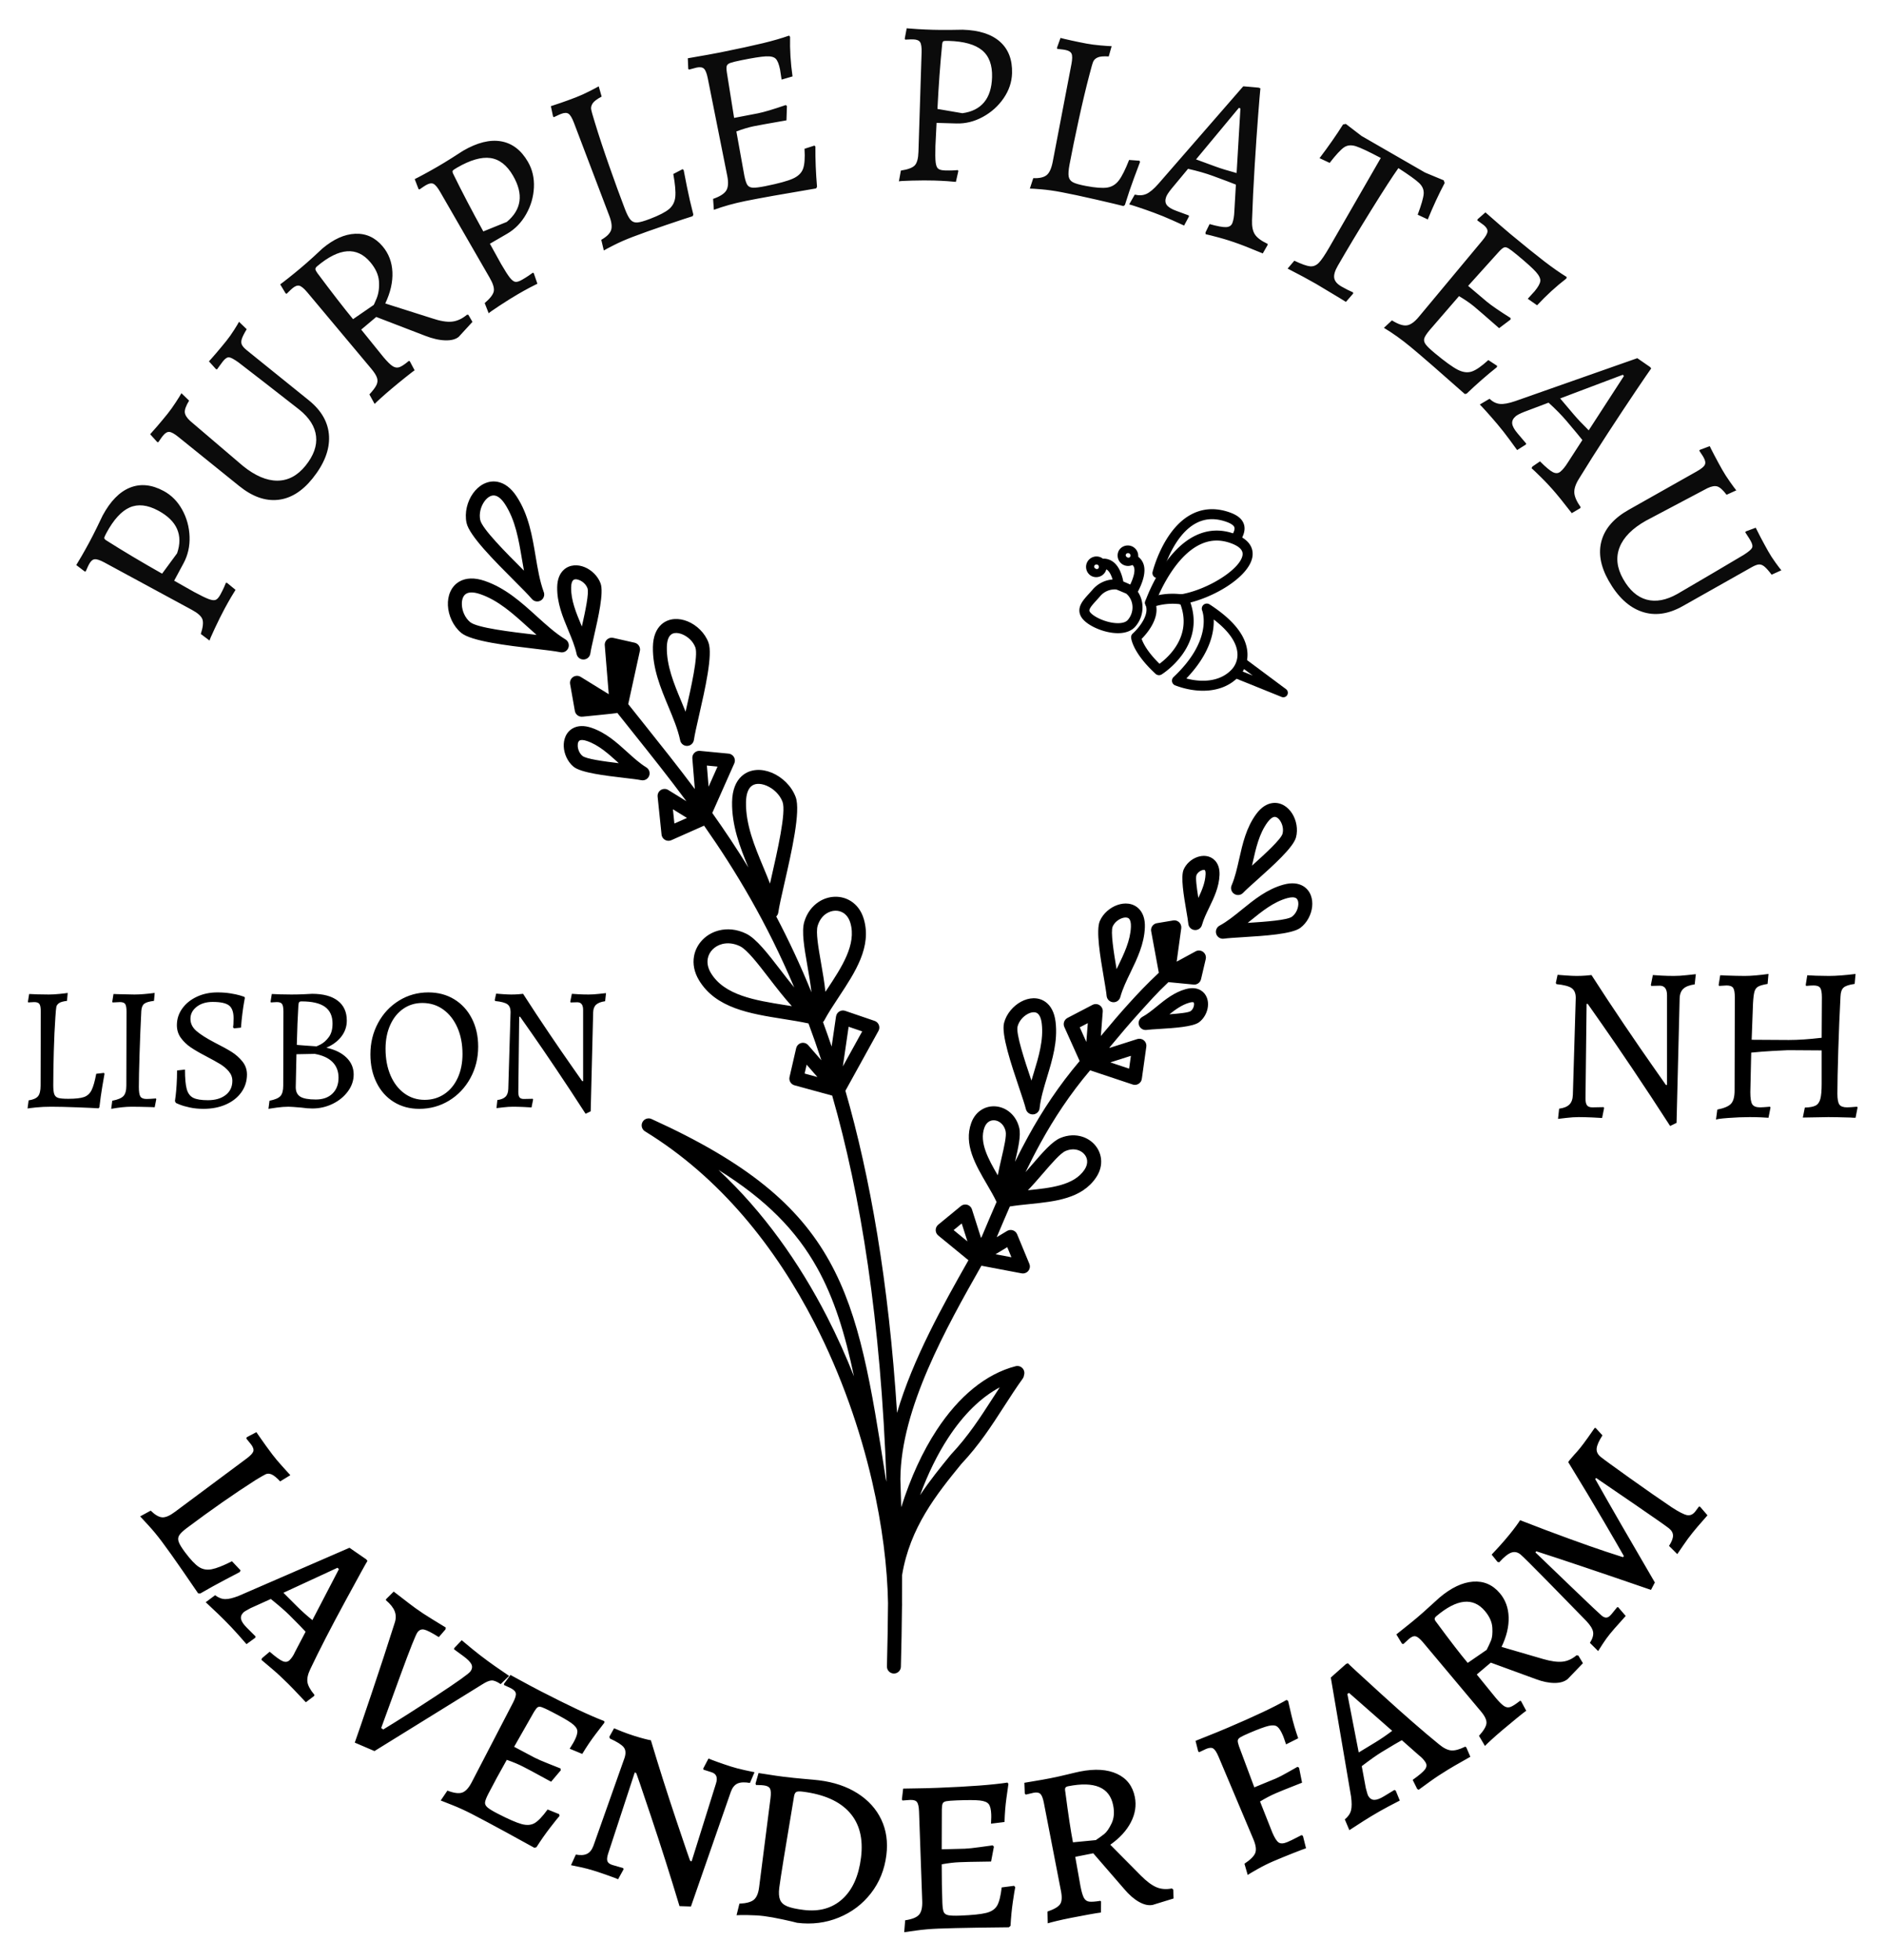
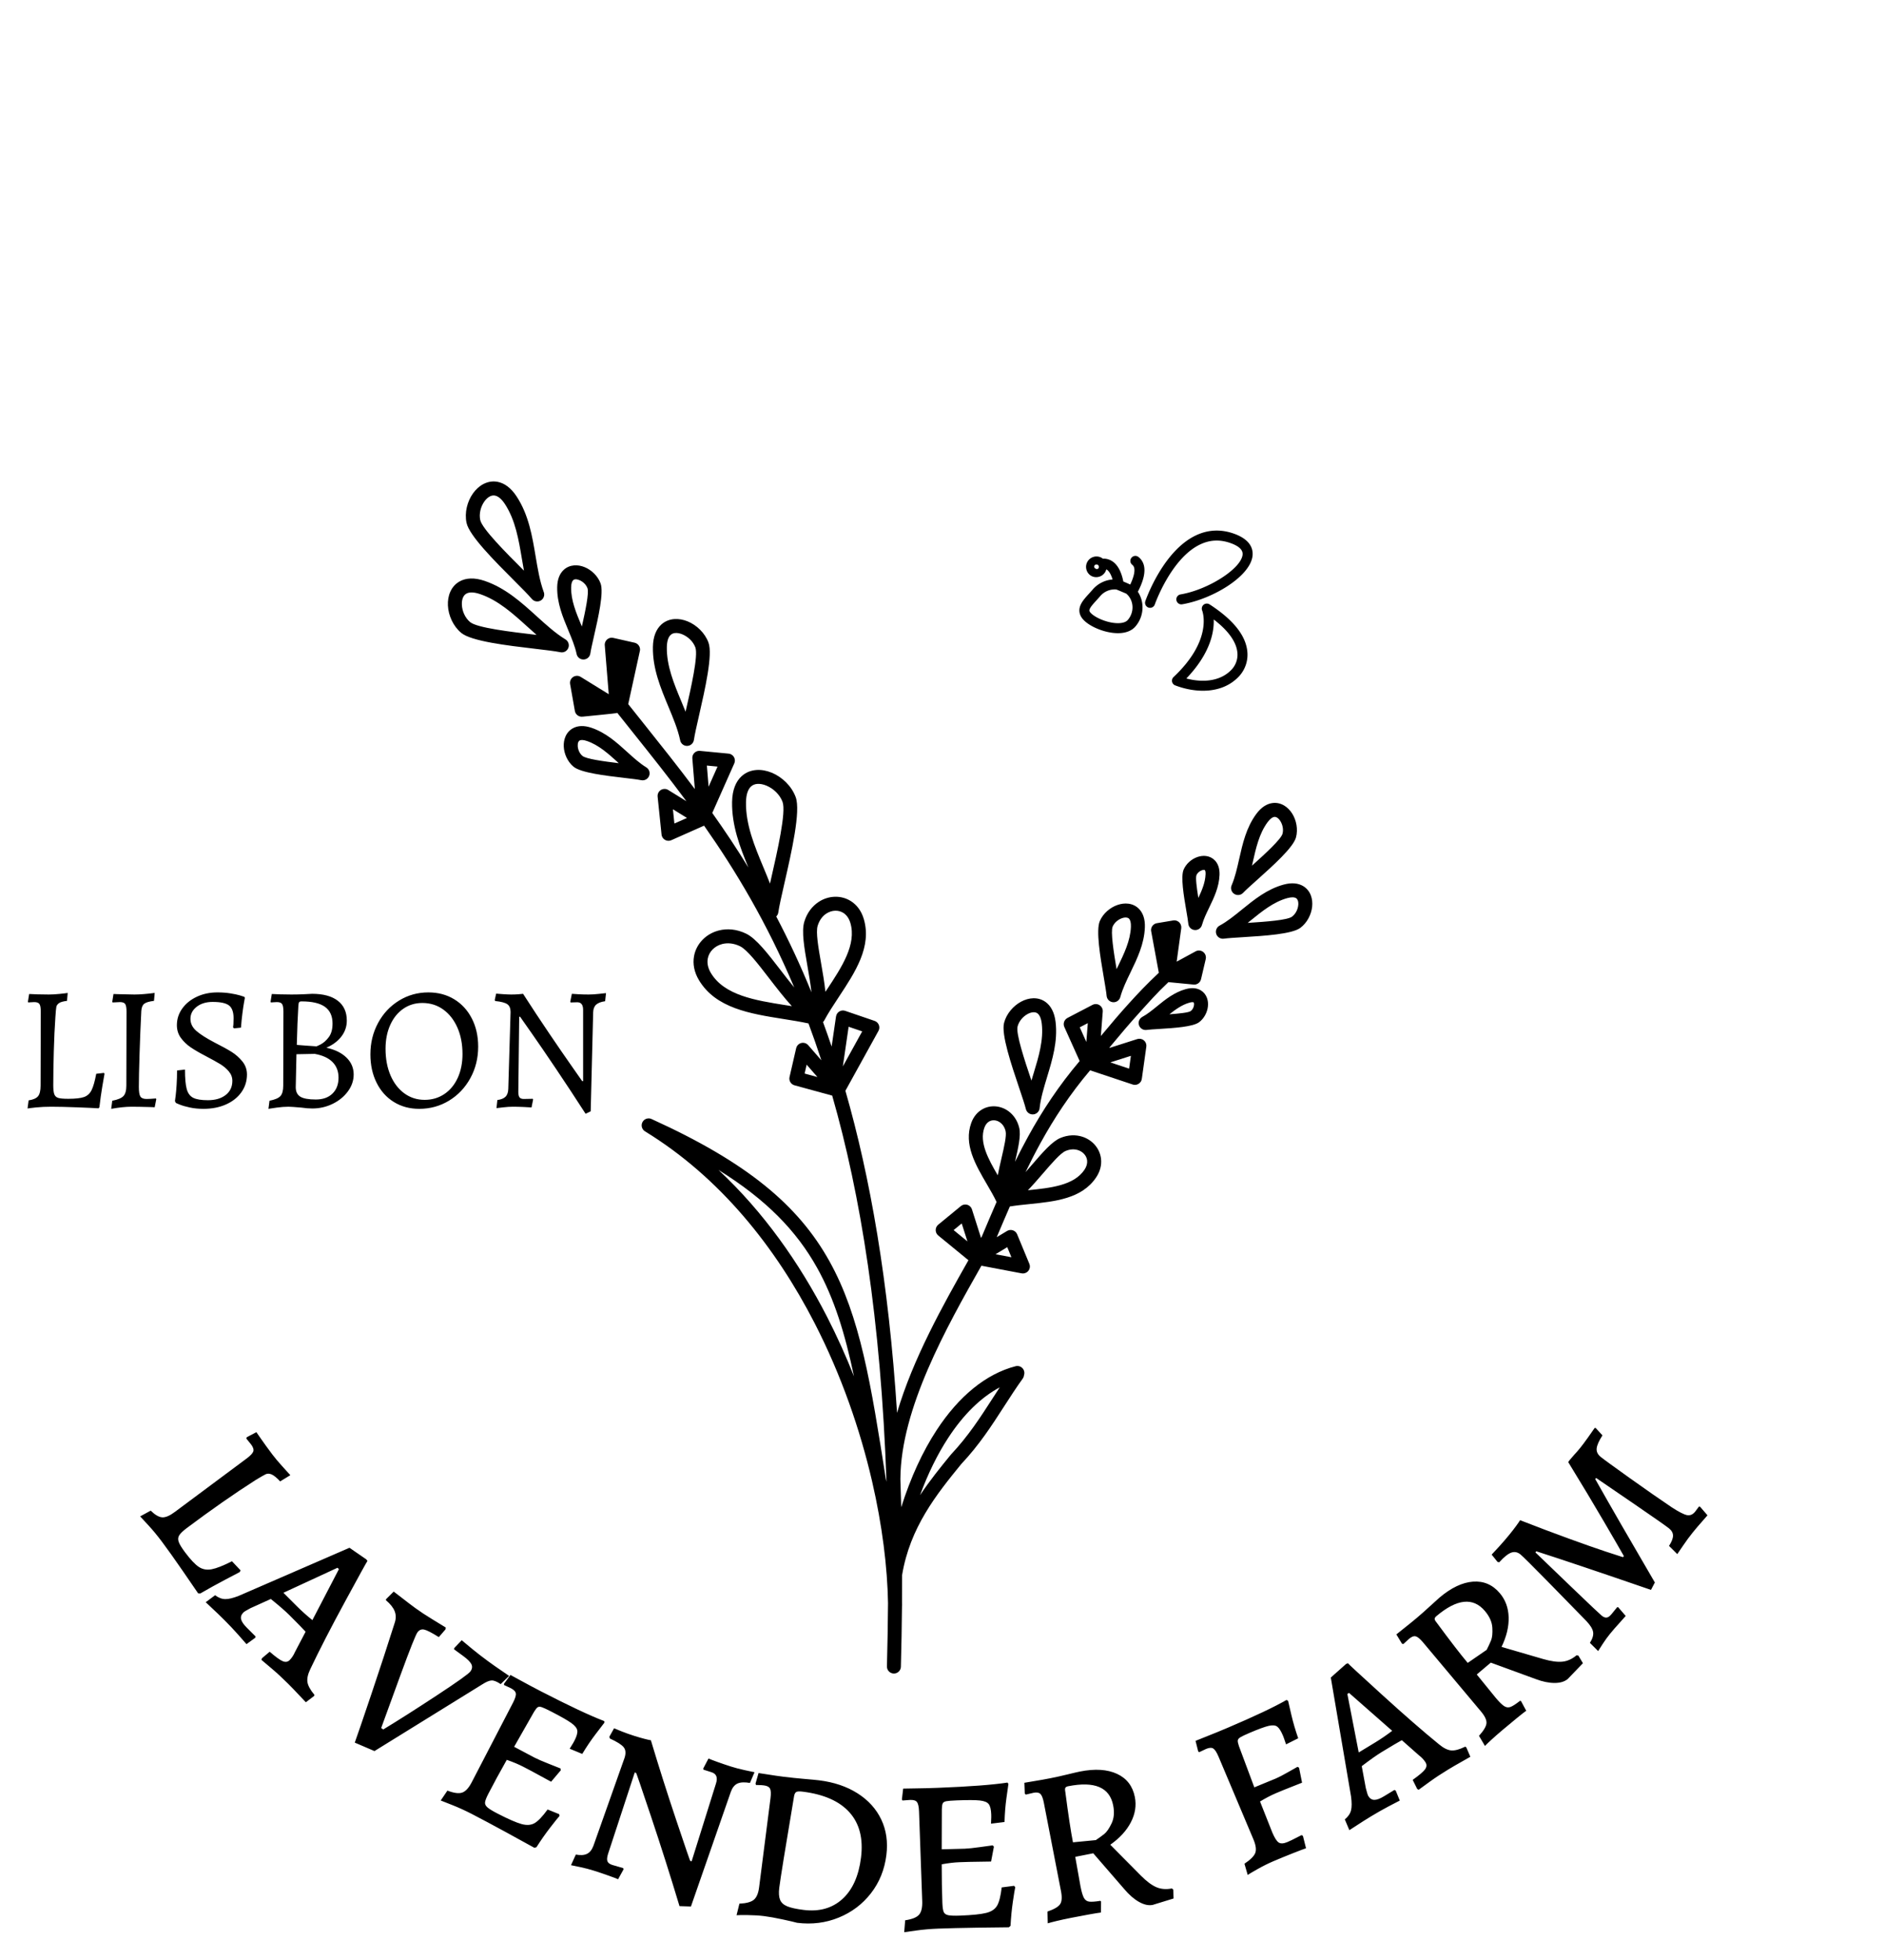
<svg xmlns="http://www.w3.org/2000/svg" xmlns:ns1="https://sketch.io/dtd/" ns1:metadata="eyJuYW1lIjoiMm55TXdCLnNrZXRjaHBhZCIsInN1cmZhY2UiOnsiaXNQYWludCI6dHJ1ZSwibWV0aG9kIjoiZmlsbCIsImJsZW5kIjoibm9ybWFsIiwiZW5hYmxlZCI6dHJ1ZSwib3BhY2l0eSI6MSwidHlwZSI6ImNvbG9yIiwiY29sb3IiOiIjZmZmZmZmIiwiaXNGaWxsIjp0cnVlfSwiY2xpcFBhdGgiOnsiZW5hYmxlZCI6dHJ1ZX0sImRlc2NyaXB0aW9uIjoibWFkZSB3aXRoIGh0dHA6Ly9sb2dvbWFrci5jb20iLCJtZXRhZGF0YSI6eyJ1c2VyQWdlbnQiOnsicG9pbnRlclR5cGUiOiJtb3VzZU9ubHkiLCJpT1MiOmZhbHNlLCJtYWMiOmZhbHNlLCJlbGVjdHJvbiI6ZmFsc2UsIm1hY0FwcFN0b3JlIjpmYWxzZSwibWFjQXBwU3RvcmVQcmVtaXVtIjpmYWxzZSwid2luZG93c0FwcFN0b3JlIjpmYWxzZSwiZmlyZWZveCI6ZmFsc2UsInNhZmFyaSI6ZmFsc2UsImNocm9tZU9TIjpmYWxzZSwid2luZG93cyI6dHJ1ZSwid2luZG93czEwIjp0cnVlLCJoaXN0b3J5Ijp0cnVlLCJjaG9vc2VFbnRyeSI6ZmFsc2UsImNzc1RleHRBbGlnbkxhc3QiOiJ0ZXh0QWxpZ25MYXN0IiwiY3NzVGV4dEZpbGxDb2xvciI6IndlYmtpdFRleHRGaWxsQ29sb3IiLCJjc3NUcmFuc2Zvcm0iOiJ0cmFuc2Zvcm0iLCJjc3NUcmFuc2Zvcm1PcmlnaW4iOiJ0cmFuc2Zvcm1PcmlnaW4iLCJjYW52YXMiOnRydWUsImN0eEltYWdlU21vb3RoaW5nIjp0cnVlLCJjdHhMaW5lRGFzaCI6dHJ1ZSwiZ2NvIjp7InNvdXJjZS1vdmVyIjp0cnVlLCJzb3VyY2UtaW4iOnRydWUsInNvdXJjZS1vdXQiOnRydWUsInNvdXJjZS1hdG9wIjp0cnVlLCJkZXN0aW5hdGlvbi1vdmVyIjp0cnVlLCJkZXN0aW5hdGlvbi1pbiI6dHJ1ZSwiZGVzdGluYXRpb24tb3V0Ijp0cnVlLCJkZXN0aW5hdGlvbi1hdG9wIjp0cnVlLCJsaWdodGVyIjp0cnVlLCJjb3B5Ijp0cnVlLCJ4b3IiOnRydWUsIl9fY29tcG9zaXRlIjp0cnVlLCJub3JtYWwiOnRydWUsIm11bHRpcGx5Ijp0cnVlLCJzY3JlZW4iOnRydWUsIm92ZXJsYXkiOnRydWUsImRhcmtlbiI6dHJ1ZSwibGlnaHRlbiI6dHJ1ZSwiY29sb3ItZG9kZ2UiOnRydWUsImNvbG9yLWJ1cm4iOnRydWUsImhhcmQtbGlnaHQiOnRydWUsInNvZnQtbGlnaHQiOnRydWUsImRpZmZlcmVuY2UiOnRydWUsImV4Y2x1c2lvbiI6dHJ1ZSwiaHVlIjp0cnVlLCJzYXR1cmF0aW9uIjp0cnVlLCJjb2xvciI6dHJ1ZSwibHVtaW5vc2l0eSI6dHJ1ZSwiX19ibGVuZCI6dHJ1ZX0sInBpeGVsUmF0aW8iOjEsImNhbnZhc19pb19ibG9iIjp0cnVlLCJpbml0aWFsaXplZCI6dHJ1ZSwiY2xpcGJvYXJkIjp0cnVlfSwiZm9udFNldCI6InJlbW90ZSIsImdyaWRPdmVybGF5SWQiOiJncmlkT3ZlcmxheSJ9LCJleHBvcnREUEkiOjcyLCJleHBvcnRGb3JtYXQiOiJwbmciLCJleHBvcnRRdWFsaXR5IjowLjk1LCJ1bml0cyI6InB4Iiwid2lkdGgiOjcyMiwiaGVpZ2h0Ijo3NTEsInBhZ2VzIjpbeyJ3aWR0aCI6NzIyLCJoZWlnaHQiOjc1MX1dLCJ1dWlkIjoiMmRlMjMzOGQtNGQ4NC00Mzg1LWEyNzktZTQ2MThhM2JiYTZhIn0=" width="722" height="751" viewBox="0 0 722 751">
  <defs>
    <pattern id="dna_4146799760" patternUnits="userSpaceOnUse" x="0" y="0" width="20" height="20">	</pattern>
  </defs>
-   <path style="fill: url(#dna_4146799760); mix-blend-mode: source-over; fill-opacity: 1; vector-effect: non-scaling-stroke;" ns1:tool="rectangle" d="M0 0 L722 0 722 751 0 751 z" />
  <g style="mix-blend-mode: source-over;" ns1:tool="textOnPath" transform="matrix(1.51,0,0,1.51,-34.996,-18.619)">
    <g ns1:uid="1">
      <g ns1:uid="2" style="paint-order: stroke fill markers;">
-         <path d="M 76.367 174.857L 74.136 173.179Q 74.964 170.627 74.544 169.447Q 74.123 168.266 71.851 167.043L 71.851 167.043L 49.691 155.045Q 48 154.135 47.206 154.219Q 46.411 154.302 45.785 155.464L 45.785 155.464Q 45.501 155.993 45.269 156.549Q 45.038 157.106 44.924 157.317L 44.924 157.317L 44.656 157.309L 42.53 155.688Q 42.924 155.083 43.916 153.368Q 44.907 151.653 45.846 149.909L 45.846 149.909Q 46.727 148.271 47.772 146.142Q 48.816 144.012 49.218 143.139L 49.218 143.139Q 52.176 137.644 56.17 136.047Q 60.165 134.449 64.708 136.895L 64.708 136.895Q 67.667 138.488 69.41 141.641Q 71.154 144.795 71.284 148.476Q 71.415 152.158 69.765 155.222L 69.765 155.222L 67.376 159.66L 72.497 162.553Q 75.033 163.918 76.201 164.343Q 77.369 164.767 77.955 164.503Q 78.54 164.239 79.137 163.129L 79.137 163.129Q 79.621 162.231 80.009 161.384Q 80.397 160.536 80.514 160.191L 80.514 160.191L 80.783 160.199L 82.957 161.983Q 82.62 162.483 81.813 163.854Q 81.007 165.226 80.182 166.758L 80.182 166.758Q 79.044 168.871 77.681 171.783Q 76.318 174.695 76.367 174.857L 76.367 174.857ZM 68.123 152.703Q 69.301 149.249 68.109 146.528Q 66.916 143.807 63.323 141.874L 63.323 141.874Q 59.255 139.684 56.085 141.078Q 52.916 142.472 50.157 147.596L 50.157 147.596Q 49.645 148.547 49.637 148.816Q 49.629 149.084 50.129 149.421L 50.129 149.421Q 56.582 153.509 64.316 157.876L 64.316 157.876L 68.123 152.703ZM 102.473 133.751Q 98.518 138.654 93.685 139.15Q 88.853 139.646 83.903 135.653L 83.903 135.653L 68.444 123.185Q 66.95 121.979 66.154 121.915Q 65.358 121.851 64.529 122.878L 64.529 122.878Q 64.152 123.345 63.822 123.85Q 63.492 124.355 63.341 124.542L 63.341 124.542L 63.079 124.484L 61.288 122.5Q 61.787 121.977 63.096 120.45Q 64.404 118.924 65.685 117.336L 65.685 117.336Q 66.702 116.075 67.819 114.355Q 68.937 112.635 69.22 112.093L 69.22 112.093L 71.171 113.975Q 70.011 115.891 70.077 116.908Q 70.143 117.925 71.422 119.111L 71.422 119.111L 84.851 130.56Q 89.474 134.289 93.569 134.277Q 97.664 134.266 100.715 130.483L 100.715 130.483Q 103.804 126.653 103.392 123.006Q 102.981 119.36 99.151 116.271L 99.151 116.271Q 95.378 113.304 90.515 109.536Q 85.653 105.768 83.701 104.271L 83.701 104.271Q 81.991 103.046 81.302 102.991Q 80.614 102.937 79.785 103.964L 79.785 103.964Q 79.333 104.525 78.89 105.17Q 78.447 105.814 78.259 106.048L 78.259 106.048L 77.997 105.991L 76.205 104.006Q 76.704 103.484 78.013 101.957Q 79.321 100.43 80.602 98.842L 80.602 98.842Q 81.619 97.581 82.605 96.025Q 83.59 94.469 83.836 93.973L 83.836 93.973L 85.787 95.855Q 84.843 97.407 84.554 98.291Q 84.265 99.175 84.567 99.804Q 84.869 100.433 85.849 101.225L 85.849 101.225L 101.541 113.882Q 106.445 117.837 106.681 123.038Q 106.918 128.24 102.473 133.751L 102.473 133.751ZM 139.604 97.782Q 138.456 98.748 136.162 98.678Q 133.869 98.609 131.067 97.516L 131.067 97.516L 118.66 92.745L 114.85 95.952L 120.469 102.908Q 121.937 104.652 122.804 105.216Q 123.671 105.781 124.527 105.492Q 125.382 105.204 126.943 103.89L 126.943 103.89L 127.189 103.996L 128.399 106.272Q 127.809 106.69 126.118 108.035Q 124.427 109.38 122.636 110.887L 122.636 110.887Q 121.03 112.239 119.829 113.328Q 118.628 114.417 118.254 114.811L 118.254 114.811L 116.928 112.398Q 118.243 110.978 118.707 110.038Q 119.171 109.099 118.847 108.155Q 118.524 107.212 117.365 105.835L 117.365 105.835L 101.183 86.517Q 99.946 85.048 99.177 84.833Q 98.408 84.618 97.398 85.468L 97.398 85.468Q 96.939 85.854 96.518 86.286Q 96.098 86.718 95.914 86.873L 95.914 86.873L 95.668 86.767L 94.289 84.476Q 94.879 84.059 96.432 82.83Q 97.986 81.6 99.5 80.325L 99.5 80.325Q 101.061 79.012 102.725 77.494Q 104.388 75.976 104.992 75.389L 104.992 75.389Q 109.261 71.796 113.363 71.638Q 117.464 71.479 120.285 74.83L 120.285 74.83Q 122.603 77.584 122.768 81.367Q 122.932 85.15 120.955 89.323L 120.955 89.323L 132.728 93.06Q 135.913 94.143 137.891 93.93Q 139.868 93.716 141.704 92.171L 141.704 92.171L 142.042 92.2L 143.08 93.993L 139.604 97.782ZM 117.892 89.784Q 118.008 89.922 118.767 88.028Q 119.526 86.134 119.353 83.692Q 119.179 81.25 117.17 78.863L 117.17 78.863Q 112.07 72.804 103.67 79.875L 103.67 79.875Q 103.211 80.261 103.224 80.603Q 103.237 80.945 103.732 81.626L 103.732 81.626Q 109.231 88.997 112.778 93.305L 112.778 93.305L 117.892 89.784ZM 147.207 91.825L 146.185 89.226Q 148.228 87.487 148.488 86.261Q 148.748 85.035 147.454 82.803L 147.454 82.803L 134.861 60.975Q 133.898 59.314 133.178 58.969Q 132.457 58.624 131.315 59.286L 131.315 59.286Q 130.796 59.587 130.307 59.94Q 129.819 60.293 129.611 60.413L 129.611 60.413L 129.387 60.266L 128.425 57.771Q 129.078 57.462 130.821 56.521Q 132.564 55.579 134.277 54.586L 134.277 54.586Q 135.886 53.652 137.891 52.385Q 139.895 51.118 140.696 50.585L 140.696 50.585Q 146.093 47.454 150.333 48.185Q 154.572 48.917 157.161 53.38L 157.161 53.38Q 158.847 56.287 158.681 59.886Q 158.514 63.486 156.697 66.69Q 154.879 69.895 151.869 71.641L 151.869 71.641L 147.509 74.17L 150.356 79.316Q 151.801 81.807 152.574 82.781Q 153.347 83.755 153.983 83.836Q 154.62 83.918 155.71 83.285L 155.71 83.285Q 156.593 82.774 157.367 82.255Q 158.141 81.737 158.423 81.504L 158.423 81.504L 158.647 81.651L 159.564 84.31Q 159.015 84.559 157.61 85.305Q 156.204 86.051 154.699 86.924L 154.699 86.924Q 152.623 88.128 149.937 89.894Q 147.251 91.661 147.207 91.825L 147.207 91.825ZM 151.79 68.635Q 154.603 66.309 155.012 63.367Q 155.421 60.425 153.374 56.895L 153.374 56.895Q 151.056 52.899 147.625 52.426Q 144.195 51.954 139.161 54.874L 139.161 54.874Q 138.226 55.416 138.079 55.64Q 137.932 55.864 138.181 56.413L 138.181 56.413Q 141.537 63.276 145.837 71.047L 145.837 71.047L 151.79 68.635ZM 176.423 75.881L 175.773 73.175Q 177.829 72.002 178.266 70.71Q 178.703 69.419 177.781 67.009L 177.781 67.009L 168.827 43.453Q 168.141 41.66 167.485 41.205Q 166.829 40.749 165.596 41.221L 165.596 41.221Q 165.035 41.436 164.497 41.706Q 163.958 41.977 163.734 42.063L 163.734 42.063L 163.536 41.881L 162.984 39.266Q 163.678 39.064 165.549 38.412Q 167.419 37.761 169.324 37.031L 169.324 37.031Q 170.837 36.452 172.695 35.516Q 174.553 34.58 175.127 34.232L 175.127 34.232L 175.868 36.839Q 174.105 37.771 173.597 38.543Q 173.09 39.316 173.207 40.042Q 173.325 40.768 174.165 43.466L 174.165 43.466Q 175.652 48.358 177.822 54.53Q 179.992 60.702 181.772 65.353L 181.772 65.353Q 182.545 67.37 183.213 68.11Q 183.882 68.85 184.914 68.776Q 185.946 68.702 188.187 67.844L 188.187 67.844Q 191.605 66.535 192.988 65.364Q 194.37 64.192 194.561 62.256Q 194.751 60.32 194.051 56.476L 194.051 56.476L 196.409 55.252L 196.684 55.468Q 196.859 56.429 197.528 59.771Q 198.197 63.112 199.135 66.737L 199.135 66.737L 198.983 67.18Q 197.316 67.69 192.169 69.435Q 187.023 71.181 183.717 72.446L 183.717 72.446Q 181.084 73.454 179.012 74.504Q 176.94 75.554 176.423 75.881L 176.423 75.881ZM 229.883 49.262L 230.119 49.52Q 230.082 54.486 230.529 59.721L 230.529 59.721L 230.306 60.133Q 217.873 62.219 212.403 63.325L 212.403 63.325Q 208.051 64.205 204.348 65.565L 204.348 65.565L 204.154 62.789Q 206.729 61.901 207.491 60.676Q 208.253 59.45 207.742 56.921L 207.742 56.921L 202.807 32.209Q 202.426 30.327 201.854 29.77Q 201.283 29.212 199.989 29.473L 199.989 29.473L 198.013 29.995L 197.848 29.784L 197.736 27.113Q 203.771 26.077 205.947 25.637L 205.947 25.637Q 212.945 24.222 216.797 23.29Q 220.648 22.358 223.447 21.364L 223.447 21.364L 223.695 21.681Q 223.575 26.541 224.316 31.717L 224.316 31.717L 221.541 32.523L 221.147 29.97Q 220.731 27.912 220.041 27.225Q 219.351 26.538 217.533 26.63Q 215.715 26.722 211.305 27.614L 211.305 27.614Q 209.246 28.03 208.506 28.302Q 207.765 28.575 207.619 29.063Q 207.473 29.552 207.652 30.74L 207.652 30.74L 209.488 42.244L 215.557 41.078Q 217.851 40.615 222.601 38.981L 222.601 38.981L 222.896 39.227L 222.774 42.864Q 216.211 44.007 214.505 44.352L 214.505 44.352Q 212.564 44.744 210.06 45.679L 210.06 45.679L 212.096 56.959Q 212.441 58.665 212.871 59.282Q 213.302 59.899 214.261 59.949Q 215.22 60 217.455 59.549L 217.455 59.549Q 222.395 58.55 224.388 57.657Q 226.381 56.765 226.977 55.175Q 227.574 53.585 227.355 50.079L 227.355 50.079L 229.883 49.262ZM 251.311 58.352L 251.811 55.606Q 254.464 55.203 255.331 54.298Q 256.198 53.393 256.273 50.814L 256.273 50.814L 257.071 25.627Q 257.128 23.708 256.697 23.035Q 256.267 22.362 254.947 22.323L 254.947 22.323Q 254.347 22.306 253.746 22.348Q 253.144 22.39 252.905 22.383L 252.905 22.383L 252.792 22.14L 253.289 19.513Q 254.007 19.594 255.984 19.712Q 257.961 19.83 259.941 19.888L 259.941 19.888Q 261.8 19.943 264.171 19.922Q 266.543 19.902 267.504 19.87L 267.504 19.87Q 273.742 20.053 276.959 22.908Q 280.177 25.763 280.026 30.921L 280.026 30.921Q 279.928 34.28 277.89 37.251Q 275.852 40.223 272.619 41.989Q 269.386 43.755 265.907 43.653L 265.907 43.653L 260.869 43.506L 260.577 49.38Q 260.493 52.258 260.637 53.493Q 260.781 54.728 261.279 55.133Q 261.777 55.537 263.037 55.574L 263.037 55.574Q 264.057 55.604 264.988 55.571Q 265.919 55.539 266.281 55.489L 266.281 55.489L 266.394 55.733L 265.773 58.476Q 265.175 58.398 263.588 58.292Q 262 58.185 260.261 58.134L 260.261 58.134Q 257.862 58.064 254.648 58.15Q 251.434 58.236 251.311 58.352L 251.311 58.352ZM 267.424 41.057Q 271.04 40.562 272.938 38.277Q 274.835 35.991 274.955 31.913L 274.955 31.913Q 275.09 27.295 272.424 25.086Q 269.757 22.877 263.94 22.707L 263.94 22.707Q 262.86 22.675 262.617 22.788Q 262.373 22.901 262.296 23.499L 262.296 23.499Q 261.533 31.1 261.093 39.971L 261.093 39.971L 267.424 41.057ZM 284.544 60.178L 285.411 57.533Q 287.777 57.614 288.827 56.744Q 289.877 55.874 290.357 53.339L 290.357 53.339L 295.1 28.589Q 295.457 26.703 295.137 25.971Q 294.818 25.239 293.521 24.993L 293.521 24.993Q 292.931 24.882 292.33 24.829Q 291.73 24.777 291.494 24.732L 291.494 24.732L 291.421 24.474L 292.324 21.958Q 293.02 22.151 294.955 22.578Q 296.889 23.005 298.893 23.384L 298.893 23.384Q 300.485 23.685 302.558 23.863Q 304.631 24.042 305.302 24.046L 305.302 24.046L 304.564 26.655Q 302.574 26.523 301.737 26.914Q 300.9 27.305 300.618 27.985Q 300.337 28.664 299.636 31.402L 299.636 31.402Q 298.334 36.346 296.942 42.738Q 295.55 49.131 294.624 54.024L 294.624 54.024Q 294.222 56.146 294.403 57.127Q 294.584 58.108 295.501 58.587Q 296.418 59.065 298.776 59.512L 298.776 59.512Q 302.373 60.192 304.164 59.92Q 305.956 59.648 307.134 58.1Q 308.312 56.552 309.734 52.913L 309.734 52.913L 312.383 53.109L 312.505 53.437Q 312.149 54.347 310.965 57.543Q 309.78 60.738 308.676 64.315L 308.676 64.315L 308.314 64.613Q 306.627 64.172 301.331 62.956Q 296.034 61.741 292.556 61.083L 292.556 61.083Q 289.785 60.559 287.471 60.365Q 285.156 60.171 284.544 60.178L 284.544 60.178ZM 329.151 71.752L 329.127 71.295L 330.159 69.181Q 333.114 70.01 334.349 69.952Q 335.585 69.895 335.957 68.881L 335.957 68.881Q 336.371 67.754 336.443 65.991L 336.443 65.991L 336.837 59.169Q 335.506 58.617 331 56.963L 331 56.963Q 328.296 55.971 324.695 55.16L 324.695 55.16L 320.461 60.253Q 319.396 61.588 319.148 62.264L 319.148 62.264Q 318.693 63.503 319.285 64.328Q 319.877 65.152 321.68 65.814L 321.68 65.814L 324.89 66.992L 324.92 67.259L 323.693 69.557Q 323.038 69.252 320.678 68.194Q 318.318 67.136 316.009 66.289L 316.009 66.289Q 313.925 65.524 312.13 64.929Q 310.335 64.334 309.751 64.184L 309.751 64.184L 311.173 61.702Q 312.812 62.112 314.111 61.534Q 315.41 60.956 317.158 58.977L 317.158 58.977L 338.706 34.226L 342.606 34.571L 343.056 34.736Q 342.898 36.212 342.48 41.619Q 342.061 47.026 341.601 54.462Q 341.14 61.899 340.932 68.214L 340.932 68.214Q 340.843 70.546 341.659 71.804Q 342.475 73.063 344.871 74.198L 344.871 74.198L 344.901 74.464L 343.659 76.629Q 342.983 76.381 341.24 75.645Q 339.497 74.909 337.751 74.269L 337.751 74.269Q 335.047 73.276 332.458 72.582Q 329.869 71.887 329.151 71.752L 329.151 71.752ZM 326.722 52.772L 331.678 54.592Q 333.706 55.336 337.02 56.233L 337.02 56.233L 337.987 39.842L 337.592 39.697L 326.722 52.772ZM 349.965 80.473L 351.669 78.477Q 354.388 79.766 355.63 79.893Q 356.873 80.02 357.859 79.03Q 358.844 78.04 360.551 75.076L 360.551 75.076L 373.609 52.408Q 369.1 50.019 367.319 49.443Q 365.539 48.868 364.293 49.708Q 363.047 50.548 360.633 53.658L 360.633 53.658L 358.069 52.459Q 361.538 47.879 364.03 43.913L 364.03 43.913L 364.738 43.767L 368.724 46.825L 384.841 56.108L 389.59 58.082L 389.818 58.768Q 387.518 63.121 385.537 68.003L 385.537 68.003L 382.973 66.804Q 384.378 63.043 384.495 61.518Q 384.612 59.992 383.366 58.79Q 382.12 57.587 378.08 54.984L 378.08 54.984Q 375.971 57.923 371.159 65.676Q 366.347 73.429 362.693 79.772L 362.693 79.772Q 361.585 81.696 361.797 82.891Q 362.009 84.086 363.62 85.015L 363.62 85.015Q 365.18 85.913 366.57 86.506L 366.57 86.506L 366.606 86.804L 364.76 88.926L 363.075 87.886L 357.208 84.367Q 354.348 82.72 349.965 80.473L 349.965 80.473ZM 403.127 105.138L 403.074 105.484Q 399.187 108.575 395.393 112.21L 395.393 112.21L 394.932 112.296Q 385.5 103.931 381.205 100.369L 381.205 100.369Q 377.787 97.536 374.401 95.508L 374.401 95.508L 376.44 93.613Q 378.748 95.06 380.181 94.883Q 381.613 94.707 383.26 92.72L 383.26 92.72L 399.389 73.359Q 400.615 71.881 400.689 71.085Q 400.764 70.29 399.748 69.447L 399.748 69.447L 398.101 68.238L 398.162 67.976L 400.17 66.212Q 404.767 70.257 406.476 71.674L 406.476 71.674Q 411.972 76.231 415.117 78.643Q 418.261 81.054 420.792 82.608L 420.792 82.608L 420.701 83Q 416.844 85.959 413.282 89.786L 413.282 89.786L 410.912 88.133L 412.651 86.223Q 413.991 84.607 414.092 83.639Q 414.193 82.67 412.98 81.314Q 411.767 79.957 408.302 77.085L 408.302 77.085Q 406.686 75.745 406.009 75.339Q 405.332 74.934 404.86 75.127Q 404.388 75.32 403.576 76.206L 403.576 76.206L 395.777 84.86L 400.496 88.851Q 402.298 90.344 406.553 93.015L 406.553 93.015L 406.546 93.399L 403.64 95.588Q 398.628 91.199 397.288 90.088L 397.288 90.088Q 395.764 88.824 393.464 87.463L 393.464 87.463L 385.965 96.132Q 384.854 97.472 384.645 98.194Q 384.435 98.917 384.998 99.695Q 385.561 100.474 387.316 101.929L 387.316 101.929Q 391.196 105.145 393.142 106.135Q 395.088 107.125 396.7 106.591Q 398.312 106.057 400.903 103.684L 400.903 103.684L 403.127 105.138ZM 411.875 131.119L 412.08 130.711L 414.02 129.382Q 416.181 131.562 417.284 132.121Q 418.387 132.681 419.211 131.983L 419.211 131.983Q 420.127 131.208 421.06 129.71L 421.06 129.71L 424.771 123.973Q 423.887 122.835 420.785 119.172L 420.785 119.172Q 418.923 116.974 416.192 114.491L 416.192 114.491L 409.995 116.83Q 408.41 117.464 407.861 117.93L 407.861 117.93Q 406.853 118.783 406.961 119.792Q 407.069 120.802 408.31 122.267L 408.31 122.267L 410.52 124.877L 410.414 125.123L 408.213 126.516Q 407.793 125.928 406.263 123.842Q 404.733 121.757 403.144 119.88L 403.144 119.88Q 401.709 118.186 400.442 116.782Q 399.175 115.379 398.741 114.96L 398.741 114.96L 401.203 113.504Q 402.426 114.669 403.841 114.808Q 405.256 114.946 407.753 114.089L 407.753 114.089L 438.712 103.204L 441.933 105.43L 442.243 105.796Q 441.377 107.001 438.344 111.496Q 435.31 115.992 431.238 122.231Q 427.166 128.471 423.866 133.859L 423.866 133.859Q 422.637 135.843 422.726 137.341Q 422.815 138.838 424.338 141.008L 424.338 141.008L 424.232 141.255L 422.083 142.524Q 421.618 141.974 420.465 140.474Q 419.313 138.974 418.111 137.554L 418.111 137.554Q 416.249 135.356 414.341 133.474Q 412.432 131.591 411.875 131.119L 411.875 131.119ZM 419.133 113.415L 422.546 117.445Q 423.942 119.093 426.381 121.509L 426.381 121.509L 435.314 107.733L 435.042 107.412L 419.133 113.415ZM 431.423 159.637Q 428.328 154.149 429.653 149.476Q 430.978 144.802 436.518 141.678L 436.518 141.678L 453.816 131.921Q 455.489 130.978 455.843 130.262Q 456.196 129.546 455.548 128.396L 455.548 128.396Q 455.253 127.873 454.906 127.38Q 454.559 126.887 454.441 126.678L 454.441 126.678L 454.591 126.456L 457.097 125.524Q 457.399 126.181 458.334 127.961Q 459.269 129.741 460.271 131.518L 460.271 131.518Q 461.067 132.929 462.252 134.603Q 463.437 136.277 463.836 136.74L 463.836 136.74L 461.367 137.858Q 460.015 136.072 459.045 135.757Q 458.076 135.443 456.501 136.193L 456.501 136.193L 440.901 144.441Q 435.727 147.359 434.225 151.168Q 432.722 154.978 435.11 159.211L 435.11 159.211Q 437.527 163.496 441.067 164.461Q 444.608 165.426 448.894 163.009L 448.894 163.009Q 453.045 160.599 458.343 157.473Q 463.641 154.348 465.754 153.087L 465.754 153.087Q 467.524 151.951 467.829 151.331Q 468.134 150.711 467.485 149.562L 467.485 149.562Q 467.132 148.934 466.696 148.285Q 466.261 147.635 466.113 147.373L 466.113 147.373L 466.263 147.151L 468.769 146.22Q 469.071 146.876 470.006 148.657Q 470.941 150.437 471.943 152.214L 471.943 152.214Q 472.739 153.625 473.821 155.116Q 474.903 156.606 475.273 157.018L 475.273 157.018L 472.803 158.135Q 471.71 156.685 470.995 156.09Q 470.28 155.494 469.584 155.542Q 468.888 155.59 467.79 156.209L 467.79 156.209L 450.231 166.113Q 444.743 169.208 439.822 167.506Q 434.901 165.803 431.423 159.637L 431.423 159.637Z" ns1:uid="3" style="fill: #0b0b0b;" />
-       </g>
+         </g>
    </g>
  </g>
  <g style="mix-blend-mode: source-over;" ns1:tool="textOnPath" transform="matrix(-1.804,0,0,-1.804,749.199,773.594)">
    <g ns1:uid="1">
      <g ns1:uid="2" style="paint-order: stroke fill markers;">
        <path d="M 64.577 91.187Q 81.144 96.89 88.943 99.386L 88.943 99.386L 89.133 99.154Q 87.054 97.146 81.364 91.687Q 75.674 86.228 75.07 85.735L 75.07 85.735Q 74.466 85.241 73.983 85.311Q 73.5 85.382 72.968 86.032L 72.968 86.032L 71.754 87.519L 71.539 87.499L 69.945 85.655Q 70.287 85.237 71.324 84.109Q 72.362 82.981 73.31 81.819L 73.31 81.819Q 74.069 80.889 74.826 79.725Q 75.582 78.562 75.802 78.198L 75.802 78.198L 77.555 79.94Q 76.708 81.262 76.872 82.248Q 77.035 83.233 78.324 84.596L 78.324 84.596Q 81.181 87.548 86.385 92.843Q 91.589 98.138 92.286 98.707L 92.286 98.707Q 93.216 99.466 94.245 99.106Q 95.275 98.747 96.81 97.056L 96.81 97.056L 97.156 97.107L 98.424 98.684Q 97.96 99.158 96.828 100.402Q 95.696 101.646 94.709 102.855L 94.709 102.855Q 93.874 103.877 93.219 104.775Q 92.563 105.673 92.382 105.989L 92.382 105.989Q 86.921 103.855 82.052 102.086Q 77.183 100.318 74.227 99.337Q 71.271 98.357 70.523 98.134L 70.523 98.134L 70.334 98.366Q 71.217 99.94 74.543 105.638Q 77.869 111.336 82.157 118.322L 82.157 118.322Q 81.976 118.639 81.592 119.062Q 81.208 119.484 80.867 119.903L 80.867 119.903Q 80.403 120.376 79.606 121.352L 79.606 121.352Q 78.999 122.095 77.934 123.589Q 76.87 125.082 76.537 125.585L 76.537 125.585L 76.321 125.564L 74.885 124.003Q 76.027 122.225 76.117 121.214Q 76.206 120.203 75.277 119.444L 75.277 119.444Q 74.347 118.685 69.109 114.95Q 63.87 111.215 60.119 108.694L 60.119 108.694Q 57.838 107.219 56.884 107.059Q 55.93 106.9 55.209 107.783L 55.209 107.783L 54.382 108.889L 54.167 108.869L 52.574 107.025Q 52.877 106.654 53.796 105.623Q 54.716 104.592 55.702 103.383L 55.702 103.383Q 56.689 102.175 57.802 100.527Q 58.915 98.88 58.991 98.787L 58.991 98.787L 60.744 100.529Q 59.897 101.851 59.898 102.704Q 59.899 103.556 60.735 104.239L 60.735 104.239Q 61.572 104.922 67.78 109.178Q 73.988 113.434 76.231 114.955L 76.231 114.955L 76.42 114.723Q 71.642 106.251 63.755 92.762L 63.755 92.762L 64.577 91.187ZM 82.253 72.272Q 83.262 71.421 85.071 71.425Q 86.88 71.428 89.067 72.252L 89.067 72.252L 98.608 75.74L 101.588 73.224L 97.538 68.241Q 96.416 66.911 95.749 66.493Q 95.081 66.075 94.399 66.337Q 93.717 66.598 92.395 67.636L 92.395 67.636L 92.187 67.576L 91.083 65.524Q 91.672 65.106 93.135 63.909Q 94.599 62.713 96.066 61.474L 96.066 61.474Q 97.487 60.275 98.503 59.338Q 99.519 58.402 99.847 58.047L 99.847 58.047L 101.113 60.197Q 99.61 61.859 99.524 62.873Q 99.439 63.888 100.716 65.401L 100.716 65.401L 113.017 80.064Q 113.946 81.165 114.55 81.322Q 115.154 81.48 115.934 80.822L 115.934 80.822L 117.179 79.692L 117.471 79.759L 118.667 81.734Q 118.208 82.121 116.886 83.159Q 115.564 84.197 114.28 85.28L 114.28 85.28Q 112.951 86.403 111.496 87.749Q 110.041 89.095 109.491 89.56L 109.491 89.56Q 105.777 92.695 102.372 92.939Q 98.966 93.184 96.682 90.479L 96.682 90.479Q 94.902 88.37 94.814 85.382Q 94.725 82.394 96.325 79.081L 96.325 79.081L 87.474 76.503Q 84.98 75.781 83.391 75.945Q 81.802 76.109 80.38 77.309L 80.38 77.309L 80.003 77.234L 79.033 75.619L 82.253 72.272ZM 99.486 78.454Q 98.925 79.556 98.55 80.461Q 98.176 81.366 98.279 83.163Q 98.383 84.96 99.854 86.702L 99.854 86.702Q 103.609 91.149 110.164 85.614L 110.164 85.614Q 110.531 85.304 110.533 85.028Q 110.535 84.751 110.11 84.247L 110.11 84.247Q 105.754 78.344 103.509 75.685L 103.509 75.685L 99.486 78.454ZM 113.927 48.742L 114.236 48.905L 115.202 50.845Q 113.141 52.306 112.584 53.065Q 112.027 53.824 112.462 54.542L 112.462 54.542Q 112.96 55.363 113.88 56.069L 113.88 56.069L 117.507 59.272Q 118.564 58.701 121.796 56.741L 121.796 56.741Q 123.284 55.838 126.021 53.757L 126.021 53.757L 125.155 49.089Q 124.798 47.691 124.642 47.435L 124.642 47.435Q 124.145 46.614 123.362 46.597Q 122.58 46.58 121.298 47.358L 121.298 47.358L 119.092 48.696L 118.814 48.585L 117.939 46.449Q 118.483 46.189 120.366 45.187Q 122.25 44.185 123.994 43.127L 123.994 43.127Q 125.636 42.131 126.913 41.286Q 128.19 40.441 128.651 40.161L 128.651 40.161L 129.619 42.451Q 128.584 43.29 128.306 44.335Q 128.028 45.381 128.295 47.325L 128.295 47.325L 132.594 72.576L 129.357 75.452L 128.967 75.619Q 128.842 75.414 121.716 68.929Q 114.589 62.445 109.6 58.384L 109.6 58.384Q 108.184 57.208 107.031 57.1Q 105.878 56.992 104.041 57.896L 104.041 57.896L 103.814 57.753L 102.95 55.751Q 103.463 55.44 104.879 54.651Q 106.295 53.862 107.681 53.022L 107.681 53.022Q 109.784 51.746 111.589 50.441Q 113.393 49.136 113.927 48.742L 113.927 48.742ZM 126.663 56.666L 123.174 58.782Q 121.379 59.871 119.554 61.258L 119.554 61.258L 128.72 69.312L 129.079 69.095L 126.663 56.666ZM 150.249 30.656L 150.937 33.037Q 149.003 34.316 148.63 35.355Q 148.258 36.394 149.057 38.271L 149.057 38.271L 156.451 55.795Q 157.038 57.176 157.569 57.504Q 158.1 57.832 159.094 57.409L 159.094 57.409L 160.561 56.719L 160.766 56.893L 161.327 59.132Q 160.665 59.414 158.709 60.181Q 156.753 60.949 154.49 61.912L 154.49 61.912Q 145.933 65.555 142.004 67.814L 142.004 67.814L 141.666 67.632Q 141.518 66.978 140.964 64.605Q 140.41 62.232 139.519 59.677L 139.519 59.677L 142.098 58.384Q 142.192 58.605 142.372 59.18Q 142.552 59.756 142.787 60.308L 142.787 60.308Q 143.398 61.743 144.003 62.17Q 144.609 62.597 145.85 62.297Q 147.092 61.996 149.797 60.845L 149.797 60.845Q 151.288 60.21 151.804 59.893Q 152.321 59.575 152.358 59.201Q 152.394 58.826 152.097 57.975L 152.097 57.975L 148.841 49.253L 144.235 51.149Q 143.352 51.525 141.778 52.423Q 140.204 53.321 139.675 53.611L 139.675 53.611L 139.337 53.429L 138.699 50.245Q 139.251 50.01 140.875 49.384Q 142.5 48.757 144.266 48.005L 144.266 48.005Q 145.812 47.347 147.627 46.249L 147.627 46.249L 145.019 39.664Q 144.291 37.952 143.658 37.537Q 143.025 37.122 141.81 37.639L 141.81 37.639Q 140.927 38.015 140.023 38.497Q 139.12 38.98 138.789 39.121L 138.789 39.121L 138.506 38.915L 137.858 36.322Q 138.599 36.071 140.638 35.269Q 142.677 34.466 144.774 33.573L 144.774 33.573Q 146.375 32.892 148.06 31.947Q 149.744 31.001 150.249 30.656L 150.249 30.656ZM 170.435 24.289Q 171.73 24.033 173.31 24.914Q 174.891 25.795 176.404 27.576L 176.404 27.576L 183.056 35.253L 186.882 34.498L 185.757 28.177Q 185.42 26.47 185.04 25.78Q 184.659 25.091 183.936 24.989Q 183.212 24.887 181.552 25.153L 181.552 25.153L 181.4 25L 181.429 22.67Q 182.147 22.59 184.007 22.253Q 185.867 21.917 187.751 21.545L 187.751 21.545Q 189.576 21.185 190.918 20.859Q 192.261 20.533 192.72 20.381L 192.72 20.381L 192.784 22.876Q 190.664 23.6 190.097 24.446Q 189.53 25.292 189.913 27.234L 189.913 27.234L 193.559 46.024Q 193.838 47.437 194.29 47.867Q 194.742 48.298 195.743 48.101L 195.743 48.101L 197.379 47.717L 197.602 47.917L 197.69 50.224Q 197.102 50.34 195.442 50.606Q 193.782 50.873 192.134 51.198L 192.134 51.198Q 190.427 51.535 188.502 52.006Q 186.576 52.478 185.87 52.617L 185.87 52.617Q 181.102 53.558 178.005 52.12Q 174.908 50.682 174.223 47.209L 174.223 47.209Q 173.689 44.501 175.061 41.846Q 176.432 39.19 179.439 37.068L 179.439 37.068L 172.948 30.52Q 171.118 28.68 169.648 28.052Q 168.179 27.425 166.354 27.785L 166.354 27.785L 166.061 27.537L 165.995 25.654L 170.435 24.289ZM 182.507 38.052Q 181.482 38.744 180.715 39.354Q 179.949 39.964 179.168 41.586Q 178.387 43.207 178.828 45.444L 178.828 45.444Q 179.955 51.154 188.373 49.494L 188.373 49.494Q 188.844 49.401 188.98 49.16Q 189.116 48.919 188.988 48.271L 188.988 48.271Q 188.042 40.997 187.368 37.583L 187.368 37.583L 182.507 38.052ZM 223.214 18.494L 223.012 21.023Q 220.803 21.349 220.057 22.219Q 219.31 23.089 219.389 25.127L 219.389 25.127L 220.066 44.135Q 220.124 45.634 220.504 46.13Q 220.883 46.625 221.963 46.583L 221.963 46.583L 223.579 46.461L 223.708 46.696L 223.437 48.988Q 222.717 49.016 220.617 49.037Q 218.516 49.059 216.058 49.154L 216.058 49.154Q 206.045 49.543 201.27 50.268L 201.27 50.268L 201.078 49.976Q 201.173 49.311 201.502 46.957Q 201.831 44.602 201.906 41.897L 201.906 41.897L 204.774 41.546Q 204.784 41.786 204.746 42.358Q 204.708 42.93 204.731 43.529L 204.731 43.529Q 204.792 45.088 205.266 45.7Q 205.74 46.312 207.157 46.467Q 208.574 46.622 212.051 46.488L 212.051 46.488Q 213.67 46.425 214.266 46.312Q 214.862 46.198 215.029 45.862Q 215.196 45.525 215.222 44.623L 215.222 44.623L 215.251 36.096L 210.332 36.226Q 209.253 36.268 207.163 36.56Q 205.073 36.851 204.415 36.936L 204.415 36.936L 204.164 36.646L 204.762 33.5Q 205.422 33.475 207.373 33.459Q 209.324 33.443 211.482 33.36L 211.482 33.36Q 213.161 33.295 215.248 32.913L 215.248 32.913Q 215.251 28.35 215.109 24.693L 215.109 24.693Q 215.055 23.314 214.824 22.782Q 214.594 22.251 213.837 22.1Q 213.081 21.949 211.342 22.017L 211.342 22.017Q 207.445 22.168 205.78 22.593Q 204.115 23.018 203.469 24.154Q 202.823 25.289 202.508 28.004L 202.508 28.004L 199.879 28.346L 199.627 28.055Q 199.782 27.389 200.137 24.943Q 200.493 22.498 200.63 19.85L 200.63 19.85L 200.978 19.537Q 202.599 19.534 207.7 19.456Q 212.801 19.378 215.979 19.255L 215.979 19.255Q 218.437 19.159 220.527 18.868Q 222.617 18.577 223.214 18.494L 223.214 18.494ZM 245.97 20.494Q 246.729 20.71 249.055 21.211Q 251.381 21.713 252.989 21.914L 252.989 21.914Q 254.537 22.107 256.408 22.128Q 258.28 22.15 258.831 22.098L 258.831 22.098L 258.221 24.561Q 256.033 24.651 255.155 25.388Q 254.277 26.125 254.04 28.031L 254.04 28.031L 251.619 46.957Q 251.433 48.445 251.727 48.996Q 252.021 49.546 253.034 49.672L 253.034 49.672Q 253.569 49.739 254.053 49.739Q 254.537 49.739 254.716 49.761L 254.716 49.761L 254.797 50.074L 254.158 52.292Q 253.563 52.218 251.992 51.961Q 250.422 51.705 248.814 51.504L 248.814 51.504Q 246.671 51.237 244.397 51.044Q 242.124 50.851 241.29 50.747L 241.29 50.747Q 236.527 50.153 233.111 47.974Q 229.694 45.794 228.089 42.42Q 226.485 39.045 227.004 34.877L 227.004 34.877Q 227.584 30.233 230.284 26.761Q 232.985 23.288 237.126 21.598Q 241.267 19.907 245.97 20.494L 245.97 20.494ZM 244.795 48.343Q 245.747 48.461 246.101 48.294Q 246.454 48.126 246.596 47.479L 246.596 47.479Q 249.397 30.838 249.76 27.92L 249.76 27.92Q 249.961 26.313 249.592 25.39Q 249.224 24.467 248.074 23.991Q 246.924 23.515 244.602 23.226L 244.602 23.226Q 239.6 22.602 236.364 25.524Q 233.128 28.446 232.392 34.34L 232.392 34.34Q 231.642 40.354 234.825 43.925Q 238.007 47.496 244.795 48.343L 244.795 48.343ZM 268.378 33.54L 263.196 50.087Q 262.597 51.975 264.142 52.464L 264.142 52.464L 265.858 53.008L 265.899 53.273L 264.792 55.377Q 264.295 55.157 262.884 54.646Q 261.472 54.136 259.985 53.664L 259.985 53.664Q 258.727 53.265 257.108 52.91Q 255.49 52.554 255.014 52.466L 255.014 52.466L 255.987 50.194Q 257.718 50.491 258.641 50.06Q 259.565 49.629 260.039 48.331L 260.039 48.331L 268.521 23.955L 270.951 24.033Q 273.865 33.705 277.001 43.071Q 280.138 52.437 280.174 52.322L 280.174 52.322L 280.46 52.413L 286.125 35.137Q 286.47 34.05 286.253 33.541Q 286.037 33.032 285.236 32.778L 285.236 32.778L 282.93 32.11L 282.813 31.884L 283.996 29.741Q 284.493 29.962 285.99 30.499Q 287.488 31.037 289.146 31.563L 289.146 31.563Q 290.462 31.98 291.994 32.308Q 293.527 32.637 294.002 32.725L 294.002 32.725L 292.973 34.979Q 291.489 34.697 290.594 35.137Q 289.699 35.578 289.225 36.875L 289.225 36.875L 282.613 55.55Q 282.16 56.98 282.817 57.786Q 283.474 58.592 285.728 59.622L 285.728 59.622L 285.866 59.98L 284.849 61.798Q 284.41 61.596 283.15 61.102Q 281.891 60.608 280.575 60.191L 280.575 60.191Q 279.317 59.792 278.326 59.541Q 277.336 59.29 277.032 59.257L 277.032 59.257Q 274.556 50.982 271.628 42.249Q 268.7 33.516 268.664 33.63L 268.664 33.63L 268.378 33.54ZM 321.675 46.463L 320.255 48.566Q 318.171 47.763 317.093 48.152Q 316.015 48.542 315.081 50.355L 315.081 50.355L 306.318 67.237Q 305.631 68.57 305.718 69.188Q 305.804 69.807 306.764 70.301L 306.764 70.301L 308.232 70.99L 308.229 71.258L 306.865 73.12Q 306.225 72.79 304.385 71.775Q 302.546 70.76 300.359 69.634L 300.359 69.634Q 291.451 65.046 286.937 63.328L 286.937 63.328L 286.914 62.979Q 287.323 62.447 288.768 60.559Q 290.213 58.671 291.609 56.353L 291.609 56.353L 294.279 57.459Q 294.169 57.672 293.855 58.151Q 293.541 58.631 293.266 59.164L 293.266 59.164Q 292.552 60.551 292.663 61.317Q 292.775 62.083 293.932 62.915Q 295.089 63.748 298.183 65.341L 298.183 65.341Q 299.623 66.083 300.198 66.278Q 300.772 66.473 301.084 66.262Q 301.395 66.051 301.86 65.278L 301.86 65.278L 306.082 57.869L 301.735 55.562Q 300.775 55.068 298.812 54.293Q 296.849 53.518 296.235 53.269L 296.235 53.269L 296.159 52.892L 298.227 50.448Q 298.814 50.751 300.52 51.697Q 302.226 52.643 304.147 53.632L 304.147 53.632Q 305.64 54.402 307.644 55.096L 307.644 55.096Q 309.892 51.125 311.568 47.871L 311.568 47.871Q 312.2 46.644 312.261 46.068Q 312.321 45.492 311.737 44.989Q 311.153 44.485 309.606 43.688L 309.606 43.688Q 306.139 41.903 304.48 41.453Q 302.822 41.004 301.7 41.675Q 300.579 42.346 298.969 44.554L 298.969 44.554L 296.512 43.558L 296.436 43.182Q 296.898 42.677 298.411 40.723Q 299.924 38.769 301.346 36.532L 301.346 36.532L 301.804 36.43Q 303.216 37.225 307.695 39.667Q 312.174 42.109 315.001 43.565L 315.001 43.565Q 317.188 44.692 319.151 45.467Q 321.114 46.242 321.675 46.463L 321.675 46.463ZM 339.934 58.755Q 339.064 61.166 336.363 69.187Q 333.662 77.208 331.446 84.208L 331.446 84.208Q 331.007 85.522 331.465 86.674Q 331.924 87.826 333.307 88.985L 333.307 88.985L 333.297 89.201L 331.662 90.83Q 331.129 90.441 329.759 89.366Q 328.389 88.291 327.033 87.3L 327.033 87.3Q 325.579 86.238 323.421 84.921Q 321.262 83.604 320.597 83.193L 320.597 83.193L 320.664 82.796L 322.083 81.158Q 324.321 82.57 325.187 82.757Q 326.054 82.944 326.62 82.169L 326.62 82.169Q 327.186 81.394 330.214 73.129Q 333.243 64.864 334.321 61.862L 334.321 61.862L 333.885 61.544Q 329.216 64.375 322.574 68.737Q 315.933 73.099 315.367 73.874L 315.367 73.874Q 314.8 74.649 315.152 75.389Q 315.503 76.128 316.908 77.155L 316.908 77.155L 318.846 78.571L 318.801 78.835L 317.214 80.499Q 316.717 80.061 315.019 78.673Q 313.321 77.284 311.674 76.081L 311.674 76.081Q 310.172 74.984 308.877 74.112Q 307.582 73.24 307.146 72.922L 307.146 72.922L 308.936 71.183Q 310.134 71.984 310.86 71.957Q 311.586 71.93 312.836 71.134L 312.836 71.134L 335.747 56.96L 339.934 58.755ZM 359.752 76.317L 359.667 76.656L 358.013 78.057Q 356.103 76.404 355.233 76.044Q 354.363 75.684 353.769 76.279L 353.769 76.279Q 353.091 76.958 352.625 78.019L 352.625 78.019L 350.38 82.306Q 351.187 83.196 353.861 85.867L 353.861 85.867Q 355.093 87.096 357.767 89.258L 357.767 89.258L 362.093 87.303Q 363.365 86.624 363.577 86.411L 363.577 86.411Q 364.256 85.732 364.085 84.968Q 363.915 84.205 362.854 83.145L 362.854 83.145L 361.028 81.322L 361.07 81.025L 362.936 79.666Q 363.318 80.132 364.741 81.722Q 366.163 83.312 367.607 84.754L 367.607 84.754Q 368.965 86.11 370.09 87.149Q 371.215 88.188 371.598 88.569L 371.598 88.569L 369.605 90.056Q 368.543 89.25 367.462 89.23Q 366.38 89.209 364.556 89.932L 364.556 89.932L 341.059 100.132L 337.494 97.674L 337.239 97.335Q 337.408 97.165 342.005 88.697Q 346.602 80.23 349.356 74.415L 349.356 74.415Q 350.16 72.76 349.99 71.615Q 349.819 70.469 348.503 68.9L 348.503 68.9L 348.588 68.646L 350.326 67.329Q 350.751 67.753 351.855 68.94Q 352.959 70.127 354.105 71.272L 354.105 71.272Q 355.846 73.01 357.544 74.452Q 359.242 75.893 359.752 76.317L 359.752 76.317ZM 355.095 90.575L 352.208 87.693Q 350.722 86.209 348.939 84.768L 348.939 84.768L 343.304 95.591L 343.602 95.887L 355.095 90.575ZM 385.524 106.795L 383.291 108.018Q 381.9 106.661 380.838 106.595Q 379.776 106.528 378.143 107.751L 378.143 107.751L 362.884 119.105Q 361.684 120.005 361.491 120.598Q 361.299 121.192 361.946 122.057L 361.946 122.057L 362.965 123.317L 362.881 123.605L 360.841 124.684Q 360.661 124.444 359.81 123.207Q 358.958 121.971 357.448 119.954L 357.448 119.954Q 356.656 118.897 355.343 117.445Q 354.03 115.992 353.622 115.548L 353.622 115.548L 355.783 114.229Q 356.898 115.418 357.606 115.712Q 358.314 116.006 358.866 115.743Q 359.418 115.479 361.015 114.508L 361.015 114.508Q 367.81 110.168 375.637 104.305L 375.637 104.305Q 376.838 103.406 377.228 102.776Q 377.619 102.147 377.325 101.354Q 377.032 100.562 375.989 99.17L 375.989 99.17Q 374.262 96.864 373.069 96.072Q 371.875 95.279 370.333 95.572Q 368.791 95.865 366.018 97.267L 366.018 97.267L 364.195 95.334L 364.375 94.974Q 365.071 94.603 367.574 93.29Q 370.077 91.978 372.742 90.431L 372.742 90.431L 373.21 90.456Q 373.989 91.596 376.525 95.282Q 379.061 98.967 380.895 101.417L 380.895 101.417Q 382.334 103.337 383.743 104.868Q 385.152 106.399 385.524 106.795L 385.524 106.795Z" ns1:uid="3" style="fill: #000000;" />
      </g>
    </g>
  </g>
  <g style="mix-blend-mode: source-over;" ns1:tool="clipart" transform="matrix(-0.003,0.006,0.006,0.003,184.631,133.669)">
    <g ns1:uid="1">
      <path d="M25650 32632c37,-118 74,-236 112,-354 524,-1658 1067,-3374 260,-4637 -179,-280 -405,-447 -642,-519 -194,-59 -399,-54 -590,7 -198,62 -382,182 -530,351 -206,236 -342,567 -346,970 -5,454 428,1348 895,2315 297,615 607,1257 842,1867zm-5978 17296c-15,-2 -29,-5 -43,-8 -918,213 -1720,408 -2517,632 -789,221 -1430,384 -2309,706l-507 1316c-61,204 -270,323 -475,275l0 0 -1148 -273c-215,-51 -348,-266 -297,-481 26,-111 97,-201 189,-254l981 -685 -1821 -618 0 -1c-37,-13 -73,-31 -107,-55 -178,-129 -217,-379 -88,-556l549 -753c10,-14 21,-28 33,-42 147,-164 399,-178 563,-31l1895 1428c908,-332 1505,-514 2325,-744 753,-211 1519,-400 2388,-602l-1297 -527c-67,-27 -128,-73 -173,-136 -129,-179 -90,-428 89,-558l1309 -947 0 1c170,-124 409,-94 543,71l1347 1651c1795,-438 3491,-638 5158,-704 551,-22 1097,-29 1642,-25l-15 -4c-768,-185 -1479,-355 -1826,-646 -335,-280 -521,-631 -579,-981 -45,-268 -14,-535 81,-773 98,-244 264,-456 489,-607 261,-175 593,-264 980,-218 1289,152 2025,1279 2735,2367 216,331 430,658 655,945 709,37 1423,83 2148,130l88 -4 -1228 -1195 0 0c-35,-34 -65,-76 -86,-123 -90,-201 1,-437 202,-527l1517 -676c27,-13 56,-23 86,-30 215,-48 428,87 477,302l492 2174c2933,-154 6471,-320 9620,250 -6493,-3783 -11369,-7403 -15133,-10865l-3904 160c-220,9 -405,-163 -414,-383 -1,-23 0,-46 3,-69l238 -1759c29,-218 230,-372 448,-342 25,3 49,9 72,16l0 -1 1651 545c-354,-356 -696,-711 -1029,-1064 -37,12 -76,19 -116,20l0 0c-483,13 -1028,79 -1579,145 -1677,203 -3413,413 -4622,-724 -352,-331 -533,-716 -574,-1100 -35,-328 33,-651 185,-936 149,-280 378,-521 666,-691 381,-225 863,-328 1399,-233 562,99 1328,666 2157,1277 414,306 845,624 1256,890 -1112,-1267 -2093,-2513 -2972,-3736 -81,28 -171,31 -258,2 -332,-112 -952,-263 -1671,-439 -1755,-428 -4079,-995 -4664,-1617 -467,-496 -683,-1217 -636,-1853 23,-311 108,-607 257,-855 161,-268 393,-478 698,-593 405,-153 924,-128 1552,173 1211,581 2094,1542 2932,2507 -684,-1098 -1297,-2177 -1863,-3238l-3093 -141c-220,-9 -391,-196 -381,-416 2,-49 13,-95 31,-138l586 -1520c79,-205 310,-308 516,-228 29,11 56,26 81,42l1485 900c-725,-1444 -1377,-2854 -2014,-4230 -265,-573 -365,-793 -623,-1343l-2969 -752c-218,-31 -370,-233 -339,-452 3,-18 6,-36 11,-53l296 -1200c53,-214 269,-345 483,-292 50,12 95,33 135,61l2373 1439 -166 -1862c-13,-99 11,-203 75,-290 131,-177 381,-214 558,-83l1254 931 0 0c169,125 212,361 96,539 -141,214 -1005,1613 -1080,1681 215,460 409,881 622,1341 668,1444 1353,2925 2123,4443l-109 -1217c-7,-84 12,-172 61,-248 118,-186 364,-240 550,-122l1824 1161c40,23 76,53 106,91 140,170 115,421 -55,561l-1579 1302c1505,2787 3360,5698 5962,8741 -171,-385 -362,-779 -547,-1162 -509,-1053 -980,-2027 -973,-2668 6,-610 219,-1119 543,-1489 247,-282 557,-483 893,-588 342,-107 708,-116 1059,-10 408,123 792,401 1083,856 1009,1579 409,3475 -169,5305 -151,478 -301,952 -416,1402 493,529 1010,1061 1554,1598l-436 -1057c-31,-75 -39,-160 -19,-245 52,-214 267,-346 481,-294l1610 390 14 3c217,43 357,254 314,470l-437 2189c4348,3995 10197,8203 18338,12637 -48,-39 -95,-78 -143,-117 -4432,-3158 -7621,-5434 -9670,-8438 -2058,-3016 -2936,-6716 -2715,-12684 -8,-213 152,-396 367,-414 220,-18 413,146 431,366 429,5004 2583,9635 5465,13566 1970,2686 4277,5044 6607,6971 4,4 9,7 13,11 1983,1638 3981,2965 5802,3916 1055,517 2140,1037 3261,1561 199,93 285,330 192,530 -93,199 -330,285 -530,192 -1070,-499 -2106,-996 -3117,-1489 -20,-7 -40,-15 -59,-25 -50,-26 -100,-52 -150,-78 -467,-229 -925,-457 -1378,-685 -5,-1 -9,-3 -14,-4 -1317,-406 -2566,-481 -3753,-394 -1197,87 -2336,338 -3421,582 -1437,431 -2733,574 -4028,716 -637,70 -1274,140 -1911,243 -70,11 -139,3 -201,-20 -76,-10 -150,-41 -212,-95 -167,-145 -184,-398 -39,-564 1144,-1314 2980,-2137 5291,-2405 1440,-167 3070,-119 4836,162 -482,-256 -955,-511 -1422,-766 -7,-3 -15,-6 -22,-10 -3595,-1762 -8876,-1510 -12941,-1296l-637 2247c-60,212 -280,336 -492,277 -84,-24 -155,-73 -205,-137l-1185 -1365c-144,-167 -126,-418 41,-563 16,-14 32,-26 49,-37l581 -368c-642,-41 -1276,-81 -1905,-114 -208,288 -416,615 -625,945 -790,1243 -1607,2531 -3056,2721 -428,56 -797,-37 -1085,-226 -250,-163 -436,-395 -548,-662 -109,-262 -146,-557 -101,-852 60,-390 262,-781 631,-1098 385,-330 1188,-534 2057,-755 190,-48 383,-97 574,-148 -624,-9 -1246,-3 -1871,21 -1611,64 -3249,257 -4981,678l-363 2538c-31,218 -233,370 -452,339 -32,-5 -63,-13 -92,-24l-1735 -584c-209,-70 -321,-296 -252,-505 20,-59 52,-110 92,-152l1161 -1191zm-12953 2625c-66,-16 -133,-33 -200,-49 -798,-197 -1620,-401 -2410,-266 -247,42 -388,118 -450,209 -30,44 -41,98 -36,157 6,81 39,170 91,257 127,210 349,387 594,437 317,64 1449,-366 2410,-745zm-9 -824c521,129 1033,255 1509,284 172,1 330,113 381,285 63,211 -57,434 -269,497 -205,61 -589,213 -1034,390 -1102,436 -2561,1014 -3145,895 -473,-96 -891,-422 -1123,-806 -115,-191 -188,-401 -204,-610 -17,-232 34,-460 171,-663 178,-263 492,-467 978,-550 953,-163 1857,61 2735,278zm4293 -220c-316,-62 -674,-67 -1040,-72 -644,-9 -1306,-18 -1940,-305 -347,-157 -543,-375 -626,-613 -66,-189 -60,-379 1,-557 53,-155 150,-300 276,-422 246,-240 619,-400 988,-380 450,25 1348,684 2026,1181 266,195 494,363 620,439 188,115 248,360 133,548 -93,153 -273,221 -437,179zm-2651 -1105c419,189 902,222 1384,232 -481,-346 -960,-670 -1118,-678 -141,-8 -288,58 -388,155 -37,36 -63,73 -76,110 -5,14 -7,25 -4,32 15,43 76,94 201,150zm1399 3391c-67,30 -133,61 -200,91 -755,343 -1532,695 -2073,1295 -170,189 -234,339 -226,451 4,53 29,103 69,147 56,61 138,111 235,148 231,87 519,88 747,-27 294,-148 923,-1202 1448,-2104zm-528 -637c499,-226 988,-448 1387,-730l0 1c133,-94 316,-99 457,-1 180,126 224,374 98,555 -123,175 -332,536 -575,955 -600,1034 -1394,2403 -1928,2674 -431,218 -965,221 -1388,62 -210,-79 -398,-199 -541,-354 -159,-172 -261,-385 -279,-631 -23,-317 97,-673 429,-1042 652,-724 1507,-1112 2338,-1489zm7554 -3980c-461,-92 -976,-99 -1501,-106 -889,-12 -1804,-25 -2666,-415 -443,-200 -691,-473 -795,-768 -81,-229 -73,-460 2,-677 67,-194 189,-376 348,-531 316,-308 796,-515 1268,-489 584,33 1827,944 2765,1632 377,276 701,514 884,626 188,115 248,360 133,548 -93,153 -273,221 -438,179zm-1491 -903l180 3c-812,-593 -1764,-1271 -2077,-1288 -245,-14 -498,98 -668,264 -70,68 -122,143 -148,218 -18,53 -22,105 -5,152 35,100 149,206 370,306 716,324 1544,335 2348,346zm4940 3183l160 -1118 -860 883 700 236zm-270 -2866l-580 -710 -420 304 1000 406zm-3621 2698c330,-150 653,-296 911,-479l0 1c133,-94 316,-99 457,-1 180,126 224,374 98,555 -78,111 -218,353 -381,633 -412,710 -957,1650 -1351,1849 -323,164 -723,166 -1038,47 -160,-60 -304,-152 -414,-272 -126,-137 -207,-307 -222,-504 -18,-247 72,-520 322,-797 457,-507 1045,-774 1616,-1033zm87 839c-415,193 -819,408 -1109,729 -88,98 -122,165 -119,206 0,4 5,11 12,19 24,26 61,48 108,66 124,47 278,48 397,-13 133,-67 423,-524 710,-1007zm8088 -4242c-526,-194 -1137,-298 -1760,-405 -1033,-177 -2097,-359 -3031,-973 -464,-305 -696,-654 -760,-1001 -49,-265 0,-518 120,-744 109,-206 278,-388 484,-534 414,-293 994,-443 1522,-329 659,142 1944,1435 2914,2412 392,395 730,734 930,904 168,142 189,394 47,563 -117,138 -308,177 -465,108zm-1625 -1192c150,26 299,51 447,78 -884,-890 -2001,-2002 -2412,-2090 -308,-66 -650,23 -897,198 -104,74 -187,161 -237,256 -39,74 -56,152 -42,229 27,144 151,307 413,479 791,519 1774,688 2728,851zm6146 778c-588,-899 -1205,-1797 -2091,-1902 -185,-22 -334,14 -443,87 -87,59 -153,143 -192,242 -42,104 -55,223 -34,345 29,173 126,351 304,500 207,173 827,322 1498,483 317,76 644,155 957,244zm-14 1927l4 -6c-400,125 -826,233 -1237,338 -774,196 -1490,378 -1732,586 -212,182 -327,399 -359,611 -23,151 -6,299 48,427 51,123 134,228 244,300 138,90 323,133 548,104 1076,-141 1793,-1269 2485,-2358zm3849 863l252 -889 -660 418 409 470zm315 -2653l-225 -994 -546 243 771 751zm-22370 -38259c-442,-465 -1008,-877 -1584,-1297 -958,-698 -1943,-1416 -2576,-2497 -311,-530 -369,-987 -264,-1358 80,-281 251,-504 479,-668 208,-150 464,-247 737,-290 554,-87 1202,50 1671,422 585,465 1236,2419 1728,3894 197,592 368,1102 492,1390 87,203 -7,438 -209,525 -171,73 -364,19 -473,-121zm-1115 -1941c186,136 372,271 553,408l-3 -10c-459,-1377 -1067,-3199 -1469,-3519 -291,-231 -699,-315 -1052,-260 -152,24 -289,74 -393,149 -85,61 -148,141 -176,240 -49,173 -5,416 183,736 550,939 1467,1607 2357,2256zm1928 4795l-61 -71c-494,-572 -1002,-1161 -1661,-1476 -200,-96 -339,-114 -427,-81 -39,15 -71,45 -94,84 -36,60 -57,139 -64,228 -16,218 54,461 207,623 193,205 1202,471 2100,692zm542 -593c323,374 639,740 978,1012 139,99 204,281 147,451 -70,209 -296,321 -505,252 -192,-65 -558,-154 -983,-258 -1067,-260 -2479,-605 -2860,-1010 -310,-330 -454,-807 -423,-1226 15,-210 74,-411 176,-581 114,-190 280,-340 497,-422 280,-106 633,-92 1052,109 811,389 1374,1040 1920,1673zm535 83c-56,-661 -249,-1350 -445,-2053 -322,-1149 -652,-2332 -478,-3582 85,-611 325,-1009 640,-1236 239,-172 512,-242 792,-230 259,12 521,94 762,229 493,277 920,790 1058,1378 172,731 -533,2682 -1065,4156 -216,597 -401,1111 -480,1407 -56,213 -274,340 -488,284 -168,-44 -283,-189 -296,-353l-1 0zm323 -2266c63,226 126,451 185,675l6 -17c497,-1377 1155,-3200 1037,-3706 -85,-364 -356,-686 -670,-862 -137,-77 -277,-124 -406,-129 -108,-5 -209,19 -292,80 -147,106 -263,327 -315,699 -152,1087 157,2189 456,3260zm303 10252c-142,-160 -283,-323 -425,-487 -706,-818 -1433,-1659 -2391,-2119 -326,-156 -565,-181 -728,-119 -91,34 -163,101 -215,188 -64,107 -101,243 -112,393 -26,347 88,737 335,1000 341,363 2157,807 3536,1143zm178 -1009c461,534 913,1058 1406,1451 139,99 204,281 147,451 -70,209 -296,321 -505,252 -276,-93 -795,-220 -1398,-367 -1481,-361 -3443,-840 -3946,-1375 -404,-430 -592,-1054 -551,-1603 20,-271 95,-529 225,-746 143,-237 348,-423 618,-525 355,-134 809,-114 1353,147 1111,532 1892,1437 2651,2315zm5211 3793l607 -501 -691 -440 84 940zm-3404 249l1256 57 -1036 -628 -220 571zm1860 -3622c-37,-433 -164,-891 -295,-1357 -220,-786 -446,-1594 -325,-2461 63,-450 244,-747 484,-919 186,-134 398,-189 615,-179 196,9 392,70 571,171 360,203 673,579 775,1011 124,529 -357,1862 -721,2868 -143,397 -267,740 -319,935 -56,213 -274,340 -488,284 -168,-44 -283,-189 -296,-353l-1 0zm474 -1569l16 56c300,-838 618,-1778 556,-2040 -49,-208 -205,-393 -387,-495 -75,-42 -150,-68 -215,-71 -44,-2 -84,7 -115,29 -71,51 -129,171 -159,382 -98,704 105,1432 303,2140zm2301 10859c-226,-248 -447,-504 -670,-762 -846,-980 -1717,-1989 -2874,-2543 -409,-196 -715,-225 -927,-145 -126,47 -224,138 -295,256 -83,138 -131,312 -145,502 -32,433 111,920 420,1249 423,450 2615,985 4270,1389l221 54zm3933 5618l180 -22c-450,-286 -909,-625 -1350,-951 -748,-552 -1440,-1063 -1819,-1130 -336,-59 -630,0 -855,133 -162,96 -289,228 -369,379 -78,146 -113,310 -95,477 22,202 125,412 327,603 936,880 2486,693 3982,512zm4738 1749l149 -745 -506 -123 358 867zm-3476 1120l2285 -94 -2175 -718 -110 812zm22214 14801c-1319,-147 -2544,-153 -3649,-25 -1580,183 -2906,639 -3897,1344 266,-32 530,-61 794,-90 1257,-138 2514,-276 3888,-689l27 -6c905,-204 1848,-413 2837,-534zm-4386 -6414c-820,-916 -1609,-1882 -2351,-2893 -2045,-2789 -3733,-5925 -4728,-9299 297,3199 1116,5539 2483,7544 1138,1668 2667,3120 4596,4649z" ns1:uid="2" style="fill: #000000; fill-rule: nonzero;" />
    </g>
  </g>
  <g style="mix-blend-mode: source-over;" ns1:tool="fancyText" transform="matrix(1.467,0,0,1.467,-230.398,363.842)">
    <g ns1:uid="1">
      <g ns1:uid="2" style="paint-order: stroke fill markers;">
        <path d="M 164.253 41.46L 164.529 39.344Q 166.323 39.068 166.99 38.263Q 167.657 37.458 167.657 35.48L 167.657 35.48L 167.703 16.16Q 167.703 14.688 167.358 14.182Q 167.013 13.676 166.001 13.676L 166.001 13.676Q 165.541 13.676 165.081 13.722Q 164.621 13.768 164.437 13.768L 164.437 13.768L 164.345 13.584L 164.667 11.56Q 165.219 11.606 166.737 11.652Q 168.255 11.698 169.819 11.698L 169.819 11.698Q 171.061 11.698 172.648 11.537Q 174.235 11.376 174.741 11.284L 174.741 11.284L 174.557 13.354Q 173.039 13.538 172.464 13.952Q 171.889 14.366 171.774 14.918Q 171.659 15.47 171.521 17.632L 171.521 17.632Q 171.245 21.542 171.107 26.556Q 170.969 31.57 170.969 35.388L 170.969 35.388Q 170.969 37.044 171.245 37.757Q 171.521 38.47 172.28 38.7Q 173.039 38.93 174.879 38.93L 174.879 38.93Q 177.685 38.93 178.996 38.47Q 180.307 38.01 180.974 36.676Q 181.641 35.342 182.193 32.398L 182.193 32.398L 184.217 32.168L 184.355 32.398Q 184.217 33.134 183.78 35.71Q 183.343 38.286 183.021 41.138L 183.021 41.138L 182.791 41.414Q 181.457 41.322 177.294 41.161Q 173.131 41 170.417 41L 170.417 41Q 168.255 41 166.484 41.184Q 164.713 41.368 164.253 41.46L 164.253 41.46ZZM 186.103 41.552L 186.379 39.436Q 188.541 39.022 189.3 38.217Q 190.059 37.412 190.059 35.48L 190.059 35.48L 190.105 16.16Q 190.105 14.688 189.76 14.182Q 189.415 13.676 188.403 13.676L 188.403 13.676L 186.471 13.768L 186.379 13.584L 186.701 11.56Q 187.437 11.56 187.851 11.606L 187.851 11.606L 192.175 11.698Q 194.245 11.698 197.465 11.284L 197.465 11.284L 197.281 13.354Q 195.395 13.584 194.728 14.113Q 194.061 14.642 193.969 15.976L 193.969 15.976Q 193.693 21.358 193.509 27.223Q 193.325 33.088 193.325 35.848L 193.325 35.848Q 193.325 37.734 193.739 38.355Q 194.153 38.976 195.349 38.976L 195.349 38.976Q 196.131 38.976 197.787 38.838L 197.787 38.838L 197.879 39.022L 197.465 41.138Q 196.821 41.138 196.453 41.092L 196.453 41.092Q 193.233 41 191.439 41L 191.439 41Q 189.185 41 186.103 41.552L 186.103 41.552ZZM 210.207 41.552Q 208.275 41.552 206.665 41.207Q 205.055 40.862 204.02 40.448Q 202.985 40.034 202.985 39.988L 202.985 39.988L 202.755 39.528Q 202.801 39.252 202.939 38.148Q 203.077 37.044 203.192 35.273Q 203.307 33.502 203.307 31.524L 203.307 31.524L 205.377 31.294Q 205.377 34.744 205.837 36.4Q 206.297 38.056 207.539 38.677Q 208.781 39.298 211.357 39.298L 211.357 39.298Q 214.255 39.298 216.003 37.941Q 217.751 36.584 217.751 34.238L 217.751 34.238Q 217.751 32.858 216.808 31.754Q 215.865 30.65 214.577 29.868Q 213.289 29.086 210.759 27.752L 210.759 27.752Q 208.367 26.51 206.849 25.475Q 205.331 24.44 204.296 23.014Q 203.261 21.588 203.261 19.702L 203.261 19.702Q 203.261 17.31 204.664 15.355Q 206.067 13.4 208.482 12.273Q 210.897 11.146 213.841 11.146L 213.841 11.146Q 215.681 11.146 217.245 11.399Q 218.809 11.652 219.729 11.928Q 220.649 12.204 220.879 12.296L 220.879 12.296L 221.017 12.572Q 220.971 12.848 220.787 13.86Q 220.603 14.872 220.373 16.666Q 220.143 18.46 220.005 20.346L 220.005 20.346L 218.211 20.53L 217.935 20.3Q 217.981 20.116 218.027 19.449Q 218.073 18.782 218.073 17.908L 218.073 17.908Q 218.073 15.47 216.877 14.55Q 215.681 13.63 212.599 13.63L 212.599 13.63Q 210.069 13.63 208.436 14.895Q 206.803 16.16 206.803 18.046L 206.803 18.046Q 206.803 19.886 208.39 21.243Q 209.977 22.6 213.059 24.21L 213.059 24.21Q 216.049 25.728 217.613 26.717Q 219.177 27.706 220.373 29.178Q 221.569 30.65 221.569 32.582L 221.569 32.582Q 221.569 35.158 220.12 37.205Q 218.671 39.252 216.095 40.402Q 213.519 41.552 210.207 41.552L 210.207 41.552ZZM 232.425 41Q 230.999 41 229.343 41.23Q 227.687 41.46 227.181 41.552L 227.181 41.552L 227.457 39.436Q 229.573 39.022 230.309 38.217Q 231.045 37.412 231.045 35.48L 231.045 35.48L 231.091 16.16Q 231.091 14.688 230.746 14.182Q 230.401 13.676 229.389 13.676L 229.389 13.676Q 228.929 13.676 228.469 13.722Q 228.009 13.768 227.825 13.768L 227.825 13.768L 227.733 13.584L 228.055 11.56Q 228.607 11.606 230.125 11.652Q 231.643 11.698 233.161 11.698L 233.161 11.698Q 234.725 11.698 236.358 11.629Q 237.991 11.56 238.589 11.514L 238.589 11.514Q 242.959 11.514 245.305 13.331Q 247.651 15.148 247.651 18.506L 247.651 18.506Q 247.651 20.806 246.248 22.646Q 244.845 24.486 242.315 25.59L 242.315 25.59Q 245.673 26.326 247.559 28.166Q 249.445 30.006 249.445 32.582L 249.445 32.582Q 249.445 34.928 247.95 36.975Q 246.455 39.022 243.971 40.241Q 241.487 41.46 238.635 41.46L 238.635 41.46Q 237.393 41.46 235.783 41.23L 235.783 41.23Q 233.161 41 232.425 41L 232.425 41ZZM 234.587 24.854Q 235.277 24.9 236.91 25.038Q 238.543 25.176 239.601 25.222L 239.601 25.222Q 239.601 25.36 240.797 24.739Q 241.993 24.118 242.959 22.807Q 243.925 21.496 243.925 19.288L 243.925 19.288Q 243.925 16.344 241.947 14.918Q 239.969 13.492 235.829 13.492L 235.829 13.492Q 235.369 13.492 235.208 13.699Q 235.047 13.906 235.001 14.55L 235.001 14.55Q 234.725 18.966 234.587 24.854L 234.587 24.854ZZM 234.495 27.292L 234.311 35.894Q 234.311 37.642 235.507 38.378Q 236.703 39.114 239.555 39.114L 239.555 39.114Q 242.315 39.114 243.902 37.573Q 245.489 36.032 245.489 33.41L 245.489 33.41Q 245.489 30.926 243.925 29.339Q 242.361 27.752 239.279 27.2L 239.279 27.2L 234.495 27.292ZZM 266.557 41.552Q 262.831 41.552 259.933 39.758Q 257.035 37.964 255.425 34.721Q 253.815 31.478 253.815 27.338L 253.815 27.338Q 253.815 22.83 255.816 19.127Q 257.817 15.424 261.29 13.285Q 264.763 11.146 268.949 11.146L 268.949 11.146Q 272.767 11.146 275.711 12.94Q 278.655 14.734 280.311 17.954Q 281.967 21.174 281.967 25.314L 281.967 25.314Q 281.967 29.822 279.92 33.548Q 277.873 37.274 274.354 39.413Q 270.835 41.552 266.557 41.552L 266.557 41.552ZZM 267.983 39.206Q 270.881 39.206 273.135 37.688Q 275.389 36.17 276.631 33.456Q 277.873 30.742 277.873 27.246L 277.873 27.246Q 277.873 23.336 276.539 20.323Q 275.205 17.31 272.836 15.608Q 270.467 13.906 267.385 13.906L 267.385 13.906Q 264.579 13.906 262.394 15.424Q 260.209 16.942 258.99 19.656Q 257.771 22.37 257.771 25.866L 257.771 25.866Q 257.771 29.776 259.059 32.789Q 260.347 35.802 262.67 37.504Q 264.993 39.206 267.983 39.206L 267.983 39.206ZZM 310.027 42.84Q 306.025 36.63 302.23 30.995Q 298.435 25.36 295.997 21.887Q 293.559 18.414 292.915 17.494L 292.915 17.494L 292.685 17.494L 292.455 37.136Q 292.455 38.148 292.777 38.562Q 293.099 38.976 293.881 38.976L 293.881 38.976L 296.227 38.93L 296.319 39.114L 295.905 41.184Q 295.399 41.138 293.835 41.069Q 292.271 41 291.029 41L 291.029 41Q 289.879 41 288.522 41.161Q 287.165 41.322 286.751 41.368L 286.751 41.368L 286.981 39.252Q 288.407 39.068 289.097 38.401Q 289.787 37.734 289.833 36.354L 289.833 36.354L 290.431 16.252Q 290.431 14.826 289.58 14.228Q 288.729 13.63 286.429 13.4L 286.429 13.4L 286.291 13.17L 286.659 11.468Q 287.073 11.514 288.453 11.606Q 289.833 11.698 290.615 11.698L 290.615 11.698Q 291.581 11.698 292.501 11.629Q 293.421 11.56 293.697 11.514L 293.697 11.514Q 297.101 16.804 300.528 21.864Q 303.955 26.924 306.255 30.19Q 308.555 33.456 309.153 34.33L 309.153 34.33L 309.383 34.33L 309.383 15.7Q 309.383 13.722 307.865 13.722L 307.865 13.722L 306.117 13.768L 306.025 13.584L 306.439 11.514Q 306.899 11.56 308.187 11.629Q 309.475 11.698 310.809 11.698L 310.809 11.698Q 312.005 11.698 313.454 11.537Q 314.903 11.376 315.363 11.33L 315.363 11.33L 315.133 13.446Q 313.523 13.676 312.787 14.343Q 312.051 15.01 312.005 16.344L 312.005 16.344L 311.361 42.196L 310.027 42.84Z" ns1:uid="3" style="fill: #000000;" />
      </g>
    </g>
  </g>
  <g style="mix-blend-mode: source-over;" ns1:tool="fancyText" transform="matrix(1.467,0,0,1.467,296.684,353.151)">
    <g ns1:uid="1">
      <g ns1:uid="2" style="paint-order: stroke fill markers;">
-         <path d="M 234.051 53.315Q 229.016 45.502 224.241 38.412Q 219.467 31.322 216.399 26.953Q 213.332 22.583 212.522 21.426L 212.522 21.426L 212.232 21.426L 211.943 46.139Q 211.943 47.412 212.348 47.933Q 212.753 48.453 213.737 48.453L 213.737 48.453L 216.689 48.396L 216.804 48.627L 216.284 51.231Q 215.647 51.174 213.679 51.087Q 211.712 51 210.149 51L 210.149 51Q 208.702 51 206.995 51.203Q 205.287 51.405 204.767 51.463L 204.767 51.463L 205.056 48.801Q 206.85 48.569 207.718 47.73Q 208.586 46.891 208.644 45.155L 208.644 45.155L 209.397 19.863Q 209.397 18.069 208.326 17.317Q 207.255 16.564 204.361 16.275L 204.361 16.275L 204.188 15.986L 204.651 13.844Q 205.172 13.902 206.908 14.018Q 208.644 14.134 209.628 14.134L 209.628 14.134Q 210.843 14.134 212.001 14.047Q 213.158 13.96 213.506 13.902L 213.506 13.902Q 217.788 20.558 222.1 26.924Q 226.412 33.29 229.305 37.399Q 232.199 41.508 232.952 42.608L 232.952 42.608L 233.241 42.608L 233.241 19.169Q 233.241 16.68 231.331 16.68L 231.331 16.68L 229.132 16.738L 229.016 16.506L 229.537 13.902Q 230.116 13.96 231.736 14.047Q 233.357 14.134 235.035 14.134L 235.035 14.134Q 236.54 14.134 238.363 13.931Q 240.186 13.728 240.765 13.671L 240.765 13.671L 240.475 16.333Q 238.45 16.622 237.524 17.461Q 236.598 18.301 236.54 19.979L 236.54 19.979L 235.73 52.505L 234.051 53.315ZZM 246.031 51.694L 246.379 49.032Q 249.041 48.511 249.967 47.499Q 250.893 46.486 250.893 44.055L 250.893 44.055L 250.951 19.747Q 250.951 17.895 250.517 17.259Q 250.083 16.622 248.809 16.622L 248.809 16.622L 246.842 16.738L 246.726 16.506L 247.131 13.96Q 247.883 13.96 248.288 14.018L 248.288 14.018Q 251.761 14.134 253.555 14.134L 253.555 14.134Q 255.986 14.134 259.748 13.613L 259.748 13.613L 259.516 16.217Q 257.78 16.506 257.057 16.912Q 256.333 17.317 256.073 18.272Q 255.812 19.227 255.696 21.426L 255.696 21.426L 255.349 30.802L 265.072 30.86Q 268.718 30.86 273.638 30.281L 273.638 30.281L 273.696 19.747Q 273.696 17.895 273.262 17.259Q 272.827 16.622 271.554 16.622L 271.554 16.622Q 270.744 16.622 269.587 16.738L 269.587 16.738L 269.471 16.506L 269.876 13.96Q 270.512 14.018 272.191 14.076Q 273.869 14.134 275.548 14.134L 275.548 14.134Q 278.326 14.134 282.493 13.613L 282.493 13.613L 282.261 16.217Q 280.12 16.506 279.367 17.172Q 278.615 17.838 278.557 19.516L 278.557 19.516Q 278.21 26.056 277.978 33.551Q 277.747 41.045 277.747 44.865L 277.747 44.865Q 277.747 47.007 278.268 47.73Q 278.789 48.453 280.293 48.453L 280.293 48.453Q 280.988 48.453 282.898 48.28L 282.898 48.28L 283.014 48.511L 282.493 51.174Q 281.682 51.174 281.219 51.116L 281.219 51.116Q 277.4 51 275.374 51L 275.374 51L 268.718 51.116L 269.239 48.511Q 271.149 48.453 272.046 47.99Q 272.943 47.528 273.291 46.254Q 273.638 44.981 273.638 42.319L 273.638 42.319L 273.638 33.58L 264.841 33.522Q 263.394 33.58 260.789 33.724Q 258.185 33.869 255.233 34.158L 255.233 34.158L 255.002 44.518Q 255.002 46.891 255.523 47.672Q 256.044 48.453 257.548 48.453L 257.548 48.453Q 258.243 48.453 260.153 48.28L 260.153 48.28L 260.269 48.511L 259.748 51.174Q 259.227 51.116 257.78 51.058Q 256.333 51 254.828 51L 254.828 51Q 252.166 51 249.128 51.231Q 246.089 51.463 246.031 51.694L 246.031 51.694Z" ns1:uid="3" style="fill: #000000;" />
-       </g>
+         </g>
    </g>
  </g>
  <g style="mix-blend-mode: source-over;" ns1:tool="clipart" transform="matrix(3.243,2.048,-2.048,3.243,447.45,166.524)">
-     <path d="M3.105 13.357c-.574 0-1.042-.468-1.042-1.042a1.043 1.043 0 0 1 2.084 0c0 .574-.468 1.042-1.042 1.042zm0-1.282a.24.24 0 0 0-.241.24c0 .266.482.266.482 0a.24.24 0 0 0-.241-.24zM11.835 20.848a.557.557 0 0 1-.09-.008c-3-.55-3.903-1.626-3.997-1.747a.501.501 0 0 1-.084-.444c.188-.651.475-2.479-.454-3.099a.499.499 0 0 1-.138-.694c.04-.06 1.001-1.469 2.927-2.253a.5.5 0 0 1 .472.051c4.237 2.92 1.837 7.868 1.812 7.917a.502.502 0 0 1-.448.277zm-3.136-2.22c.313.255 1.136.788 2.837 1.151.402-1.03 1.285-4.096-1.41-6.142a6.107 6.107 0 0 0-1.949 1.438c.945 1.057.677 2.843.522 3.553z" ns1:uid="1" />
    <path d="M3.534 20.211c-.182 0-.352-.012-.506-.035-.493-.072-.842-.258-1.065-.566-.38-.527-.255-1.238-.122-1.992.029-.169.061-.345.088-.526.113-.78.53-1.47 1.146-1.926-.37-.327-.71-.51-.984-.525a.564.564 0 0 0-.323.072.5.5 0 0 1-.493-.871c.27-.151.56-.214.874-.199.613.034 1.268.41 1.946 1.12.365-.062.595-.096.744-.112-.112-.936-.367-1.567-.708-1.727a.526.526 0 0 0-.17-.048.498.498 0 0 1-.447-.547.498.498 0 0 1 .547-.447c.175.017.342.063.497.138.739.345 1.18 1.298 1.308 2.832 1.132.507 1.84 1.747 1.646 3.063-.073.499-.383.963-.895 1.344-.856.635-2.127.952-3.083.952zm.386-4.398a1.91 1.91 0 0 0-1.002 1.424c-.028.192-.062.377-.093.555-.091.516-.185 1.049-.051 1.233.069.096.256.142.399.162.757.111 2.074-.157 2.848-.731.205-.152.458-.395.5-.686.152-1.034-.533-1.994-1.527-2.14a49.48 49.48 0 0 0-.984.162l-.09.021zM7.486 15.634A.5.5 0 0 1 7 15.248c-.049-.21-1.178-5.164.751-8.234.726-1.154 1.785-1.894 3.152-2.198 1.689-.373 2.413.256 2.72.853.951 1.852-1.049 5.82-3.338 7.872a.5.5 0 1 1-.668-.744c2.094-1.876 3.754-5.43 3.116-6.671-.211-.412-.755-.524-1.613-.333-1.11.247-1.936.82-2.521 1.751-1.707 2.716-.636 7.43-.624 7.478a.499.499 0 0 1-.489.612z" ns1:uid="2" />
-     <path d="M6.525 12.728a.5.5 0 0 1-.475-.343c-.054-.164-1.31-4.044.124-6.768.595-1.13 1.56-1.896 2.868-2.277.951-.274 1.617-.249 2.094.086.4.281.617.748.663 1.427a.5.5 0 1 1-.998.066c-.023-.353-.104-.579-.239-.674-.115-.081-.428-.181-1.242.055-1.051.306-1.79.888-2.26 1.78-1.236 2.345-.072 5.956-.06 5.992a.5.5 0 0 1-.475.656zM18.556 16.978a.448.448 0 0 1-.441-.369.448.448 0 0 1 .361-.523l1.565-.285-1.599-.124a.448.448 0 0 1-.414-.482.447.447 0 0 1 .482-.414l5.069.392a.45.45 0 0 1 .047.891l-4.989.908a.7.7 0 0 1-.081.006z" ns1:uid="3" />
    <path d="M13.915 20.777a.5.5 0 0 1-.484-.625c1.357-5.246-1.038-7.079-1.141-7.154a.502.502 0 0 1 .296-.904l.133-.001c2.706.051 4.539.687 5.525 1.893a3.177 3.177 0 0 1 .685 2.579c-.453 2.469-2.837 3.789-4.916 4.202a.473.473 0 0 1-.098.01zm-.16-7.632c.725 1.065 1.517 3.084.832 6.444 1.532-.481 3.048-1.514 3.357-3.204a2.172 2.172 0 0 0-.475-1.767c-.664-.812-1.938-1.315-3.714-1.473zM1.046 16.001c-.574 0-1.042-.468-1.042-1.042s.468-1.041 1.042-1.041a1.042 1.042 0 0 1 0 2.083zm0-1.282a.24.24 0 0 0-.241.24c0 .266.481.266.481 0a.24.24 0 0 0-.24-.24z" ns1:uid="4" />
  </g>
</svg>